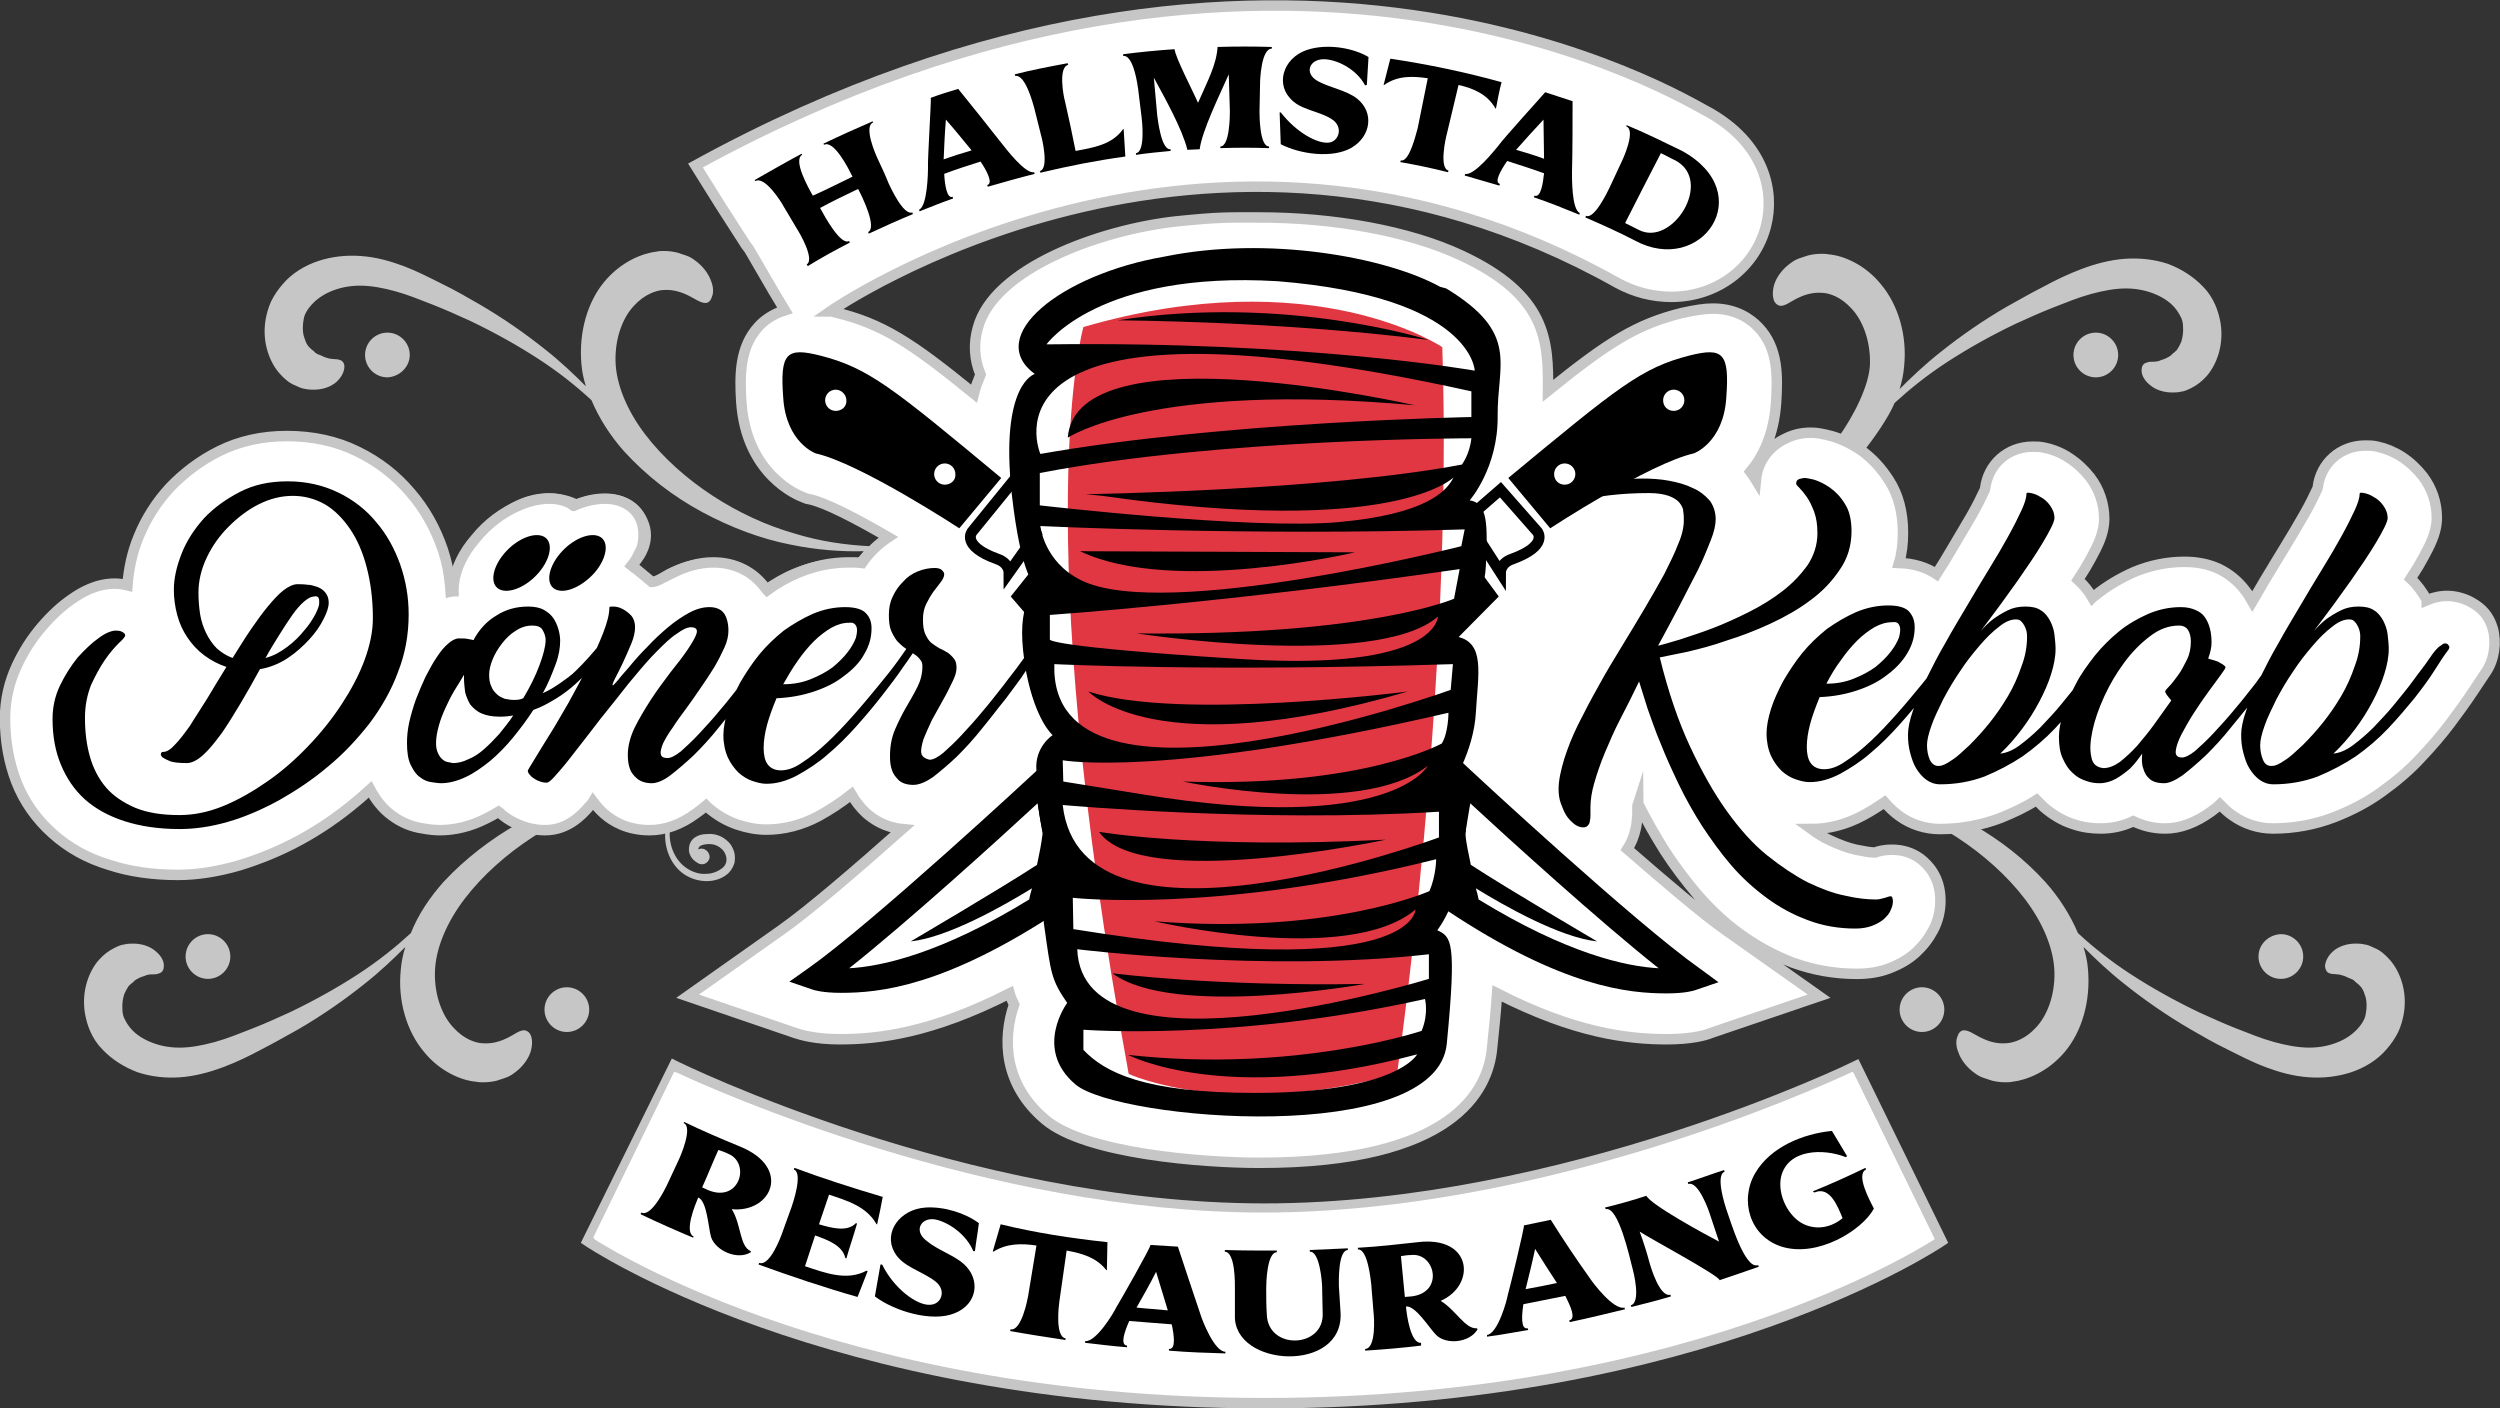
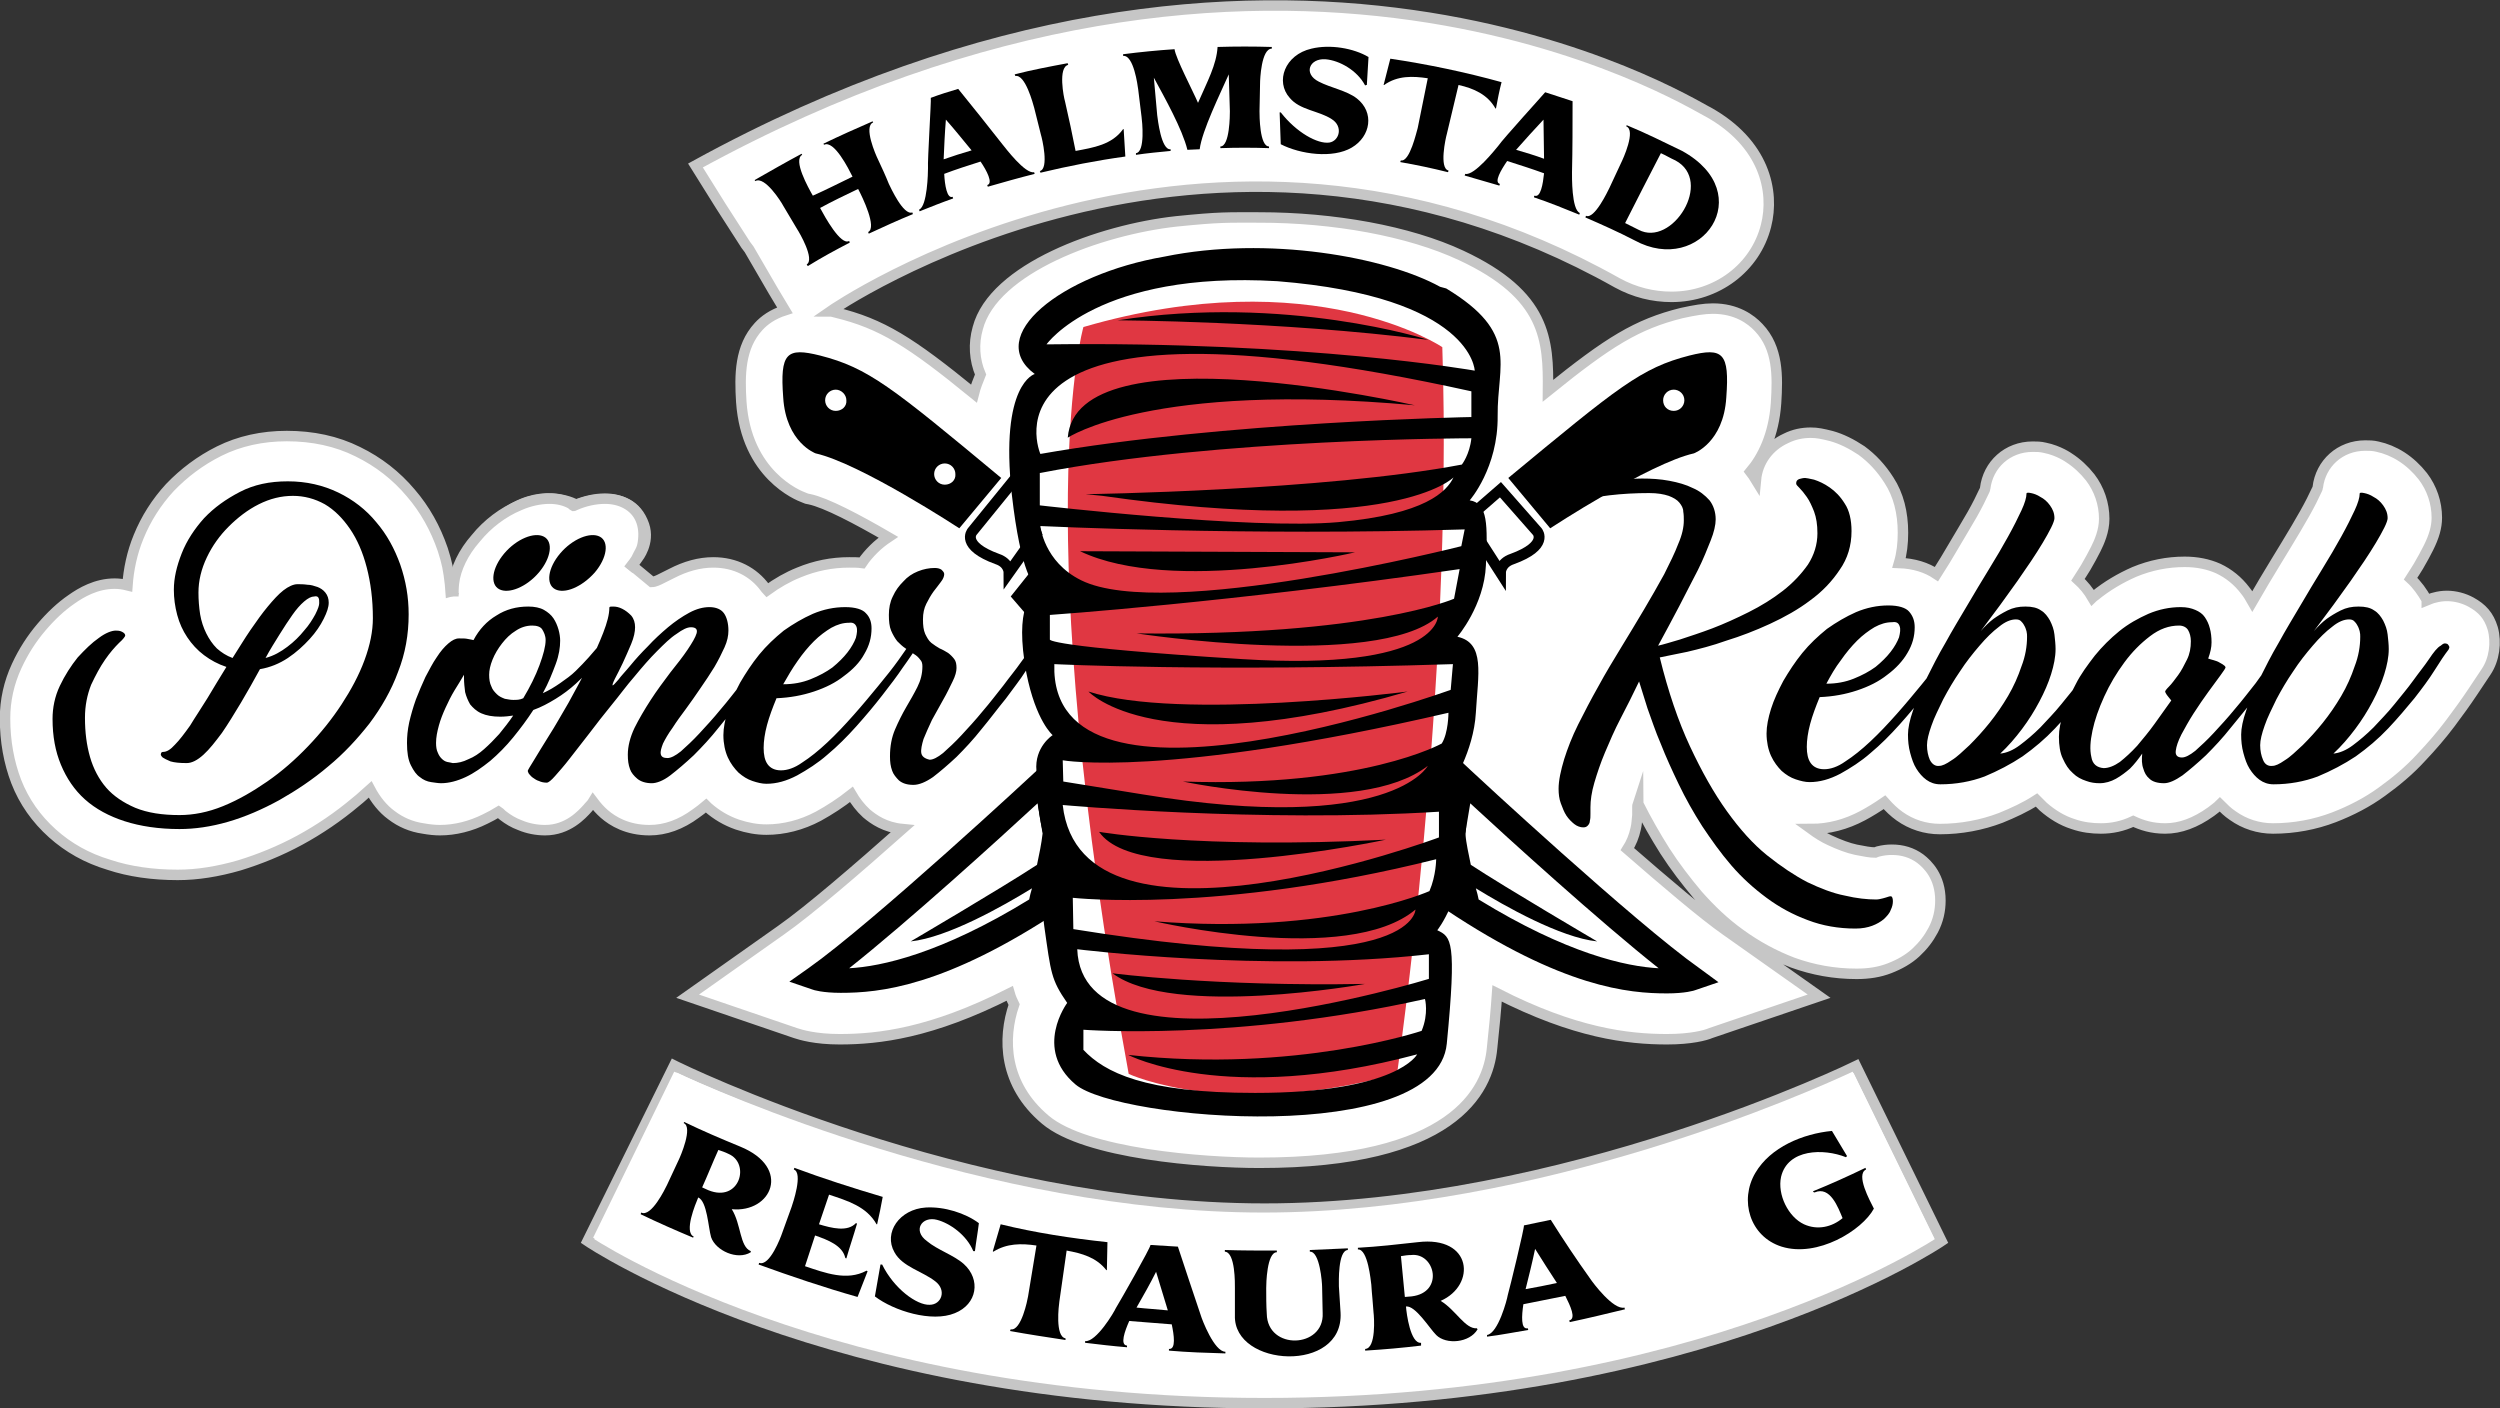
<svg xmlns="http://www.w3.org/2000/svg" version="1.1" id="Lager_1" x="0px" y="0px" viewBox="0 0 447.2 251.9" style="enable-background:new 0 0 447.2 251.9;" xml:space="preserve">
  <rect x="0" y="0" width="447.2" height="251.9" fill="#333333" stroke="none" />
  <style type="text/css">
	.st0{fill:#C6C6C6;}
	.st1{fill:#BBBBBB;}
	.st2{fill:#FFFFFF;}
	.st3{fill:none;stroke:#C6C6C6;stroke-width:1.872;stroke-miterlimit:10;}
	.st4{fill:none;stroke:#000000;stroke-width:1.95;}
	.st5{fill:#E03742;}
</style>
  <g>
    <g>
-       <path class="st0" d="M41.2,171.1c0-2.2-1.8-4-4-4s-4,1.8-4,4s1.8,4,4,4C39.4,175.1,41.2,173.3,41.2,171.1 M101.4,176.6    c-2.2,0-4,1.8-4,4s1.8,4,4,4s4-1.8,4-4C105.4,178.4,103.6,176.6,101.4,176.6 M73.3,63.5c0-2.2-1.8-4-4-4s-4,1.8-4,4    c0,2.2,1.8,4,4,4C71.5,67.4,73.3,65.6,73.3,63.5 M370.9,63.5c0,2.2,1.8,4,4,4s4-1.8,4-4c0-2.2-1.8-4-4-4    C372.7,59.5,370.9,61.3,370.9,63.5 M404,171.1c0,2.2,1.8,4,4,4s4-1.8,4-4s-1.8-4-4-4C405.8,167.2,404,168.9,404,171.1     M343.8,176.6c-2.2,0-4,1.8-4,4s1.8,4,4,4s4-1.8,4-4C347.8,178.4,346,176.6,343.8,176.6 M226.2,215.9    c-53.7,0-105.8-25.5-105.8-25.5l-15.3,31.3c0,0,42.6,29,121.1,29s121.1-29,121.1-29L332,190.4C332,190.4,279.9,215.9,226.2,215.9     M94.5,100.3c-3.6,0-7,0.9-10,2.8c-1.3,0.8-2.5,1.7-3.5,2.8c-0.3-2.6-0.8-5.2-1.7-7.7c-1.3-3.8-3.2-7.2-5.7-10.1    c-2.6-3.1-5.8-5.6-9.5-7.4c-3.8-1.9-8.1-2.8-12.7-2.8c-4.4,0-8.5,0.9-12.1,2.7c-3.4,1.7-6.3,3.9-8.8,6.5c-2.4,2.6-4.3,5.6-5.6,8.8    c-1.2,2.9-1.8,5.9-2,8.7c-0.8-0.2-1.5-0.3-2.3-0.3c-3.3,0-6,1.6-7.7,2.8c-1.9,1.3-3.7,3-5.4,5c-1.7,2-3.2,4.3-4.4,6.9    c-1.4,3-2.1,6.2-2.1,9.4c0,4.1,0.7,7.9,2,11.3c1.4,3.6,3.6,6.7,6.5,9.3c2.8,2.5,6.1,4.4,10.1,5.6c3.6,1.2,7.8,1.8,12.3,1.8    c3.5,0,7.2-0.6,11-1.7c3.6-1.1,7.3-2.6,10.8-4.5s6.9-4.2,10.1-6.9c0.9-0.7,1.7-1.5,2.5-2.2c1,1.9,2.3,3.5,3.8,4.6    c1.7,1.3,3.6,2.1,5.7,2.4c1.1,0.2,2.1,0.3,3,0.3c2.7,0,5.5-0.7,8.1-2c0.8-0.4,1.6-0.8,2.4-1.3c0.3,0.2,0.5,0.5,0.8,0.7    c0.8,0.6,1.7,1.1,2.6,1.5c-4.9,2.8-9.5,6.3-13.4,10.5c-2.4,2.7-4.5,5.8-5.8,9.1l-0.1,0.1c-2.5,2.3-5.7,4.9-9.4,7.3    s-7.8,4.7-12.2,6.8c-2.2,1-4.4,2-6.7,2.9c-2.3,0.9-4.5,1.8-6.7,2.4s-4.3,1-6.3,1s-3.8-0.4-5.4-1.1s-2.8-1.6-3.6-2.7    c-0.4-0.5-0.7-1.1-0.9-1.5c-0.2-0.5-0.3-1-0.3-1.5c-0.1-1,0.1-2,0.3-2.7c0.3-0.7,0.6-1.2,0.8-1.5c0.3-0.3,0.5-0.5,0.8-0.7    c0.1-0.1,0.2-0.2,0.3-0.3c0.1-0.1,0.2-0.1,0.3-0.2c0.5-0.3,1-0.5,1.4-0.6c0.4-0.2,0.8-0.3,1.3-0.3s1,0,1.4-0.2    c0.4-0.1,0.8-0.5,0.8-1.2c0.1-0.7-0.3-1.8-1.4-2.7c-1-0.9-2.6-1.5-4.5-1.4c-0.5,0-1,0.1-1.5,0.2s-1.1,0.4-1.5,0.6    c-1,0.5-1.9,1.2-2.7,2.1c-1.6,1.8-3.2,5.3-2.5,9.6c0.2,1.1,0.5,2.2,1,3.3c0.5,1.1,1.2,2.2,2.1,3.1c1.7,1.8,3.9,3.2,6.3,4.1    c2.4,0.8,5.1,1.1,7.7,0.9s5.2-0.9,7.6-1.8s4.7-2,6.9-3.2c2.2-1.1,4.4-2.4,6.6-3.6c4.3-2.5,8.3-5.3,11.8-8.1    c2.8-2.2,5.2-4.5,7.3-6.6c-0.4,1.3-0.7,2.7-0.8,4c-0.6,5.7,1.1,11.1,4.1,14.7c2.9,3.6,6.8,5.2,9.4,5.4c0.4,0.1,0.9,0.1,1.3,0.1    c0.8,0,1.6-0.1,2.4-0.3c0.3-0.1,0.6-0.2,0.9-0.3l0.6-0.2c0.6-0.2,1.1-0.5,1.5-0.8c1.6-1.1,2.6-2.6,3-3.8c0.4-1.3,0.3-2.3,0.1-2.9    c-0.3-0.7-0.7-0.9-1.1-1c-0.9-0.1-1.8,0.7-3,1.3c-0.6,0.3-1.3,0.6-2.1,0.8c-0.8,0.2-1.6,0.3-2.7,0.2c-1.1-0.1-3.1-0.7-5-2.8    c-1.9-2-3.4-5.6-3.3-9.9c0.1-4.2,2.1-8.9,5.3-13.1s7.5-8,12.1-11c0.9-0.6,1.7-1.1,2.6-1.6c3.5-0.1,5.9-2.2,7-3.4    c0.7-0.3,1.5-0.6,2.2-0.8c0.4,0.5,0.8,1,1.3,1.4c1.5,1.3,4.1,2.9,8.1,2.9c0.9,0,1.9-0.2,2.8-0.4c-0.1,0.3-0.2,0.6-0.2,1    c-0.2,2.8,1,5.9,3.4,7.5s5.8,1.7,7.9-0.2c0.5-0.5,0.9-1.2,1.1-1.9c0.1-0.7,0.1-1.4-0.1-2c-0.2-0.6-0.5-1.2-0.9-1.6s-0.9-0.8-1.3-1    c-1-0.5-1.9-0.6-2.7-0.5c-0.8,0-1.5,0.2-2.1,0.6s-0.9,1-1,1.5s-0.1,1.1,0.1,1.5c0.3,0.8,0.8,1.2,1.3,1.5c0.4,0.3,0.9,0.4,1.4,0.2    c0,0,0.1,0,0.1-0.1c0.1,0,0.2-0.1,0.2-0.1c0.5-0.4,0.7-1,0.4-1.6c-0.3-0.7-1.1-1.1-1.8-0.8c0,0-0.1,0-0.1,0.1    c0-0.3,0.2-0.6,0.4-0.7c0.3-0.2,1.8-0.6,3,0c0.6,0.3,1.2,0.8,1.5,1.6c0.3,0.8,0.2,1.7-0.5,2.3c-0.7,0.6-1.8,1.1-2.9,1.1    c-1.1,0.1-2.3-0.2-3.4-0.9c-2.1-1.3-3.3-3.9-3.2-6.5c0-0.4,0.1-0.8,0.2-1.3c1.5-0.5,3.1-1.2,4.6-2.3c0.6-0.4,1.2-0.9,1.8-1.4    c0.1,0.1,0.2,0.2,0.3,0.3c1.6,1.4,3.3,2.4,5.3,3.1c1.8,0.6,3.5,0.9,5.2,0.9c3.1,0,6.3-0.8,9.3-2.4c2-1.1,4-2.4,5.9-3.9    c0.7,1.2,1.6,2.4,2.7,3.4c1.3,1.1,3.3,2.5,6.4,2.8c-8,7.1-16.7,14.6-21.7,18.1L123.1,178l19.3,6.6c0.9,0.3,3.5,1.1,7.9,1.1    c7,0,16.4-1.1,30.4-8.2c0.2,0.7,0.5,1.4,0.8,2c-2.1,6.1-1.9,14.3,5.6,20.6c7.2,6.1,28.2,7.7,38.3,7.7c34.5,0,40.9-12.8,41.6-20.5    c0.4-3.7,0.7-6.9,0.9-9.8c13.9,7.1,23.4,8.2,30.4,8.2c4.3,0,6.9-0.7,7.8-1.1l19.4-6.6l-16.7-11.8c-4-2.8-10.7-8.5-17.6-14.5    c0.7-1.1,1.2-2.3,1.5-3.7c0.2-0.8,0.2-1.6,0.3-2.4c0-0.5,0-1,0-1.5c0-0.1,0-0.3,0.1-0.6c0,0.1,0.1,0.2,0.1,0.2    c1.4,2.8,3,5.6,4.7,8.3c1.8,2.8,3.8,5.4,5.9,7.9c2.3,2.6,4.8,5,7.6,7c2.9,2.1,6,3.8,9.4,5.1c3.6,1.3,7.4,2,11.4,2    c2.2,0,4.1-0.3,5.9-1s3.4-1.6,4.7-2.8c1.3-1.2,2.3-2.5,3.1-4c0.9-1.7,1.3-3.5,1.3-5.3c0-4.3-2.3-6.5-3.6-7.5    c-1.5-1.1-3.2-1.6-5.1-1.6c-0.8,0-1.6,0.1-2.4,0.3c-0.2,0.1-0.4,0.1-0.6,0.2c-0.8,0-1.9-0.2-3.4-0.5c-1.4-0.3-3-0.9-4.7-1.7    c-1.1-0.5-2.2-1.2-3.3-2c3.1,0,6.2-0.8,9.2-2.4c1.2-0.6,2.4-1.4,3.5-2.2c0.3,0.1,0.6,0.2,0.8,0.3c0.7,0.7,1.4,1.4,2.2,2    c2.1,1.5,4.6,2.3,7.2,2.3c0.1,0,0.1,0,0.2,0c1,0.6,2,1.1,2.9,1.7c4.6,3,8.9,6.8,12.1,11s5.2,8.9,5.3,13.1c0.1,4.3-1.4,7.9-3.3,9.9    c-1.9,2.1-4,2.7-5.1,2.8c-1.1,0.1-1.9,0-2.7-0.2c-0.8-0.2-1.5-0.5-2.1-0.8c-1.2-0.6-2.1-1.3-3-1.3c-0.4,0-0.9,0.3-1.1,1    c-0.3,0.6-0.4,1.7,0.1,2.9c0.4,1.2,1.4,2.7,3,3.8c0.4,0.3,0.9,0.6,1.5,0.8l0.6,0.2c0.3,0.1,0.6,0.2,0.9,0.3    c0.8,0.2,1.6,0.3,2.4,0.3c0.4,0,0.9,0,1.3-0.1c2.6-0.3,6.4-1.8,9.4-5.4s4.6-9,4.1-14.7c-0.1-1.4-0.4-2.7-0.8-4    c2.1,2.1,4.5,4.4,7.3,6.6c3.5,2.8,7.5,5.6,11.8,8.1c2.1,1.2,4.3,2.5,6.6,3.6c2.2,1.1,4.5,2.3,6.9,3.2c2.4,0.9,4.9,1.6,7.6,1.8    c2.6,0.2,5.3-0.1,7.7-0.9c2.4-0.8,4.7-2.2,6.3-4.1c0.8-0.9,1.5-1.9,2.1-3.1c0.5-1.1,0.8-2.2,1-3.3c0.7-4.3-0.9-7.8-2.5-9.6    c-0.8-0.9-1.7-1.7-2.7-2.1c-0.5-0.2-1-0.5-1.5-0.6s-1-0.2-1.5-0.2c-1.9-0.1-3.5,0.5-4.5,1.4s-1.4,2-1.4,2.7    c0.1,0.7,0.4,1.1,0.8,1.2c0.4,0.2,0.9,0.1,1.4,0.2c0.5,0,0.9,0.2,1.3,0.3c0.4,0.2,0.9,0.4,1.4,0.6c0.1,0.1,0.2,0.1,0.3,0.2    c0.1,0.1,0.1,0.1,0.3,0.3c0.3,0.2,0.5,0.4,0.8,0.7c0.3,0.3,0.6,0.8,0.8,1.5c0.3,0.7,0.4,1.6,0.3,2.7c-0.1,0.5-0.1,1-0.3,1.5    c-0.2,0.5-0.5,1-0.9,1.5c-0.8,1-2,2-3.6,2.7s-3.4,1.1-5.4,1.1s-4.1-0.4-6.3-1c-2.2-0.6-4.4-1.5-6.7-2.4c-2.3-0.9-4.5-1.9-6.7-2.9    c-4.4-2.1-8.5-4.4-12.2-6.8s-6.8-4.9-9.4-7.3l-0.1-0.1c-1.4-3.3-3.4-6.4-5.8-9.1c-3.7-4.1-8.1-7.5-12.8-10.2    c1.7-0.3,3.3-0.8,4.8-1.4c2.2-0.9,4.4-1.9,6.4-3.2c0.4,0.4,0.8,0.8,1.2,1.2c1.6,1.4,3.4,2.5,5.3,3.1c1.7,0.6,3.4,0.8,5,0.8    c2,0,3.9-0.4,5.8-1.3c1.5,0.7,3.3,1.3,5.7,1.3c2.7,0,5.4-1,8.2-3c0.5-0.4,1.1-0.8,1.6-1.3c0.7,0.7,1.4,1.4,2.3,2    c2.1,1.5,4.6,2.3,7.2,2.3c3.8,0,7.5-0.7,10.9-2c3.1-1.2,6-2.7,8.6-4.6c2.5-1.8,4.9-3.8,7-6.1c1.9-2,3.7-4.1,5.2-6.1s2.8-3.8,4-5.6    c0.9-1.4,1.7-2.5,2.2-3.3l0.2-0.3c1.5-2.2,1.9-4.9,1.2-7.5c-0.7-2.3-2.2-4.1-4.2-5.3c-1.3-0.7-2.8-1.1-4.3-1.1    c-0.7,0-1.5,0.1-2.2,0.3c-0.5,0.1-0.9,0.3-1.4,0.5c0,0,0,0,0-0.1c-0.8-1.4-1.7-2.7-2.9-3.8c0.5-0.8,1-1.5,1.4-2.2    c0.7-1.2,1.3-2.3,1.8-3.3c1-2,1.5-3.7,1.5-5.4c0-2.7-0.9-5.3-2.5-7.4c-1.1-1.4-2.4-2.6-3.8-3.5s-2.9-1.5-4.3-1.8    c-0.8-0.2-1.5-0.2-2.2-0.2c-4.5,0-8,3.2-8.5,7.5c0,0.1-0.1,0.3-0.2,0.5c-0.5,1.1-1.2,2.5-2.1,4.1c-1,1.8-2.1,3.6-3.3,5.6    c-1.3,2.1-2.6,4.3-4,6.6c-0.7,1.2-1.4,2.4-2.1,3.6c-0.4-0.7-0.8-1.4-1.3-2c-1.3-1.7-2.9-3-4.8-3.9c-1.8-0.8-3.8-1.2-6-1.2    c-3.1,0-6.1,0.6-9,1.8c-2.5,1.1-4.9,2.5-7.1,4.3c-0.1,0.1-0.3,0.2-0.4,0.3c-0.7-1.2-1.6-2.3-2.6-3.2c0.5-0.8,1-1.5,1.4-2.2    c0.7-1.2,1.3-2.3,1.8-3.3c0.6-1.2,1.5-3.2,1.5-5.4c0-2.7-0.9-5.3-2.5-7.4c-1.1-1.4-2.4-2.6-3.8-3.5s-2.9-1.5-4.3-1.8    c-0.8-0.2-1.5-0.2-2.2-0.2c-4.5,0-8,3.2-8.5,7.5c0,0.1-0.1,0.3-0.2,0.5c-0.5,1.1-1.2,2.5-2.1,4.1c-1,1.7-2.1,3.6-3.3,5.6    c-1,1.7-2,3.4-3.1,5.1c-1.8-1.2-4-1.9-6.7-2c0.5-1.7,0.7-3.5,0.7-5.4c0-3.6-0.8-6.8-2.5-9.4c-1.2-1.9-2.7-3.4-4.3-4.7    c2-2.5,4.5-6.1,5.6-8.7L339,72c2.5-2.3,5.7-4.9,9.4-7.3c3.7-2.4,7.8-4.7,12.2-6.8c2.2-1,4.4-2,6.7-2.9c2.3-0.9,4.5-1.8,6.7-2.4    s4.3-1,6.3-1s3.8,0.4,5.4,1.1s2.8,1.6,3.6,2.7c0.4,0.5,0.7,1.1,0.9,1.5c0.2,0.5,0.3,1,0.3,1.5c0.1,1-0.1,2-0.3,2.7    c-0.3,0.7-0.6,1.2-0.8,1.5c-0.3,0.3-0.5,0.5-0.8,0.7c-0.1,0.1-0.2,0.2-0.3,0.3c-0.1,0.1-0.2,0.1-0.3,0.2c-0.5,0.3-1,0.5-1.4,0.6    c-0.4,0.2-0.8,0.3-1.3,0.3s-1,0-1.4,0.2c-0.4,0.1-0.8,0.5-0.8,1.2c-0.1,0.7,0.3,1.8,1.4,2.7c1,0.9,2.6,1.5,4.5,1.4    c0.5,0,1-0.1,1.5-0.2s1.1-0.4,1.5-0.6c1-0.5,1.9-1.2,2.7-2.1c1.6-1.8,3.2-5.3,2.5-9.6c-0.2-1.1-0.5-2.2-1-3.3    c-0.5-1.1-1.2-2.2-2.1-3.1c-1.7-1.8-3.9-3.2-6.3-4.1c-2.4-0.8-5.1-1.1-7.8-0.9c-2.6,0.2-5.2,0.9-7.6,1.8s-4.7,2-6.9,3.2    c-2.2,1.1-4.4,2.4-6.6,3.6c-4.3,2.5-8.3,5.3-11.8,8.1c-2.8,2.2-5.2,4.5-7.3,6.6c0.4-1.3,0.7-2.7,0.8-4c0.6-5.7-1.1-11.1-4.1-14.7    c-2.9-3.6-6.8-5.2-9.4-5.4c-0.4-0.1-0.9-0.1-1.3-0.1c-0.8,0-1.6,0.1-2.4,0.3c-0.3,0.1-0.6,0.2-0.9,0.3l-0.6,0.2    c-0.6,0.2-1.1,0.5-1.5,0.8c-1.6,1.1-2.6,2.6-3,3.8c-0.4,1.3-0.3,2.3-0.1,2.9c0.3,0.7,0.7,0.9,1.1,1c0.9,0.1,1.8-0.7,3-1.3    c0.6-0.3,1.3-0.6,2.1-0.8c0.8-0.2,1.6-0.3,2.7-0.2c1.1,0.1,3.1,0.7,5,2.8c1.9,2,3.4,5.6,3.3,9.9c-0.1,3.8-2.9,9.3-5.7,13.2    c-0.6-0.2-1.2-0.5-1.8-0.7c-1.6-0.4-2.5-0.6-3.7-0.6c-1.5,0-3,0.3-4.4,1c-3.1,1.4-5.1,4.2-5.4,7.4c-0.3-0.5-0.7-1-1-1.4l0,0    c2.2-2.6,4.2-6.6,4.6-12.3c0.3-4.8,0.4-9.8-3.1-13.5c-1.4-1.5-4-3.4-8.2-3.4c-1.6,0-3.3,0.3-5.6,0.8c-8,2-13,5.1-23.9,13.9    c0.1-9.1-0.3-17.1-15.5-24.2c-9.4-4.4-22.9-6.8-36.1-6.8c-5.8,0-7-0.1-14.9,0.7c-13.6,1.5-32.7,8.4-35.5,19.1    c-0.8,2.8-0.6,5.7,0.5,8.3c-0.4,1-0.9,2.2-1.2,3.4c-11.4-9.3-16.5-12.5-24.7-14.5c-0.4-0.1-0.7-0.2-1-0.2c0,0,67-46.6,140.8-5.1    c3.1,1.7,6.4,2.5,9.7,2.5l0,0c8.1,0,15-5.2,16.9-12.7c1.6-6.2-0.3-14.8-10.4-20.4l-0.2-0.1c-3.4-1.7-76.8-47.4-180.9,9.7l4.5,7.2    l4.5,7l0.6,0.8l4.3,7.4l0,0l2.1,3.5c-2.2,0.7-3.7,1.8-4.7,2.9c-3.4,3.7-3.4,8.7-3.1,13.5c0.9,13,10.1,16.7,11.2,17.1l0.5,0.2    l0.5,0.1c1.8,0.4,4.6,1.7,7.8,3.3l1.2,0.6c1.7,0.9,3.4,1.8,5.1,2.8c-0.2,0.1-0.3,0.3-0.5,0.4l-0.5,0.4c-0.6,0.4-1.2,0.8-1.7,1.3    l0,0h-0.1c-4-0.2-8.7-0.8-13.5-2.3c-4.9-1.4-9.9-3.7-14.5-6.7s-8.9-6.8-12.1-11c-3.2-4.2-5.2-8.9-5.3-13.1    c-0.1-4.3,1.4-7.9,3.3-9.9c1.9-2.1,4-2.7,5-2.8c1.1-0.1,1.9,0,2.7,0.2s1.5,0.5,2.1,0.8c1.2,0.6,2.1,1.3,3,1.3c0.4,0,0.9-0.3,1.1-1    c0.3-0.6,0.4-1.7-0.1-2.9c-0.4-1.2-1.4-2.7-3-3.8c-0.4-0.3-0.9-0.6-1.5-0.8l-0.6-0.2c-0.3-0.1-0.6-0.2-0.9-0.3    c-0.8-0.2-1.6-0.3-2.4-0.3c-0.4,0-0.9,0-1.3,0.1c-2.6,0.3-6.4,1.8-9.4,5.4s-4.6,9-4.1,14.7c0.1,1.4,0.4,2.7,0.8,4    c-2.1-2.1-4.5-4.4-7.3-6.6c-3.5-2.8-7.5-5.6-11.8-8.1c-2.1-1.2-4.3-2.5-6.6-3.6c-2.2-1.1-4.5-2.3-6.9-3.2    c-2.4-0.9-4.9-1.6-7.6-1.8c-2.7-0.2-5.3,0.1-7.7,0.9s-4.7,2.2-6.3,4.1c-0.8,0.9-1.5,1.9-2.1,3.1c-0.5,1.1-0.8,2.2-1,3.3    c-0.7,4.3,0.9,7.8,2.5,9.6c0.8,0.9,1.7,1.7,2.7,2.1c0.5,0.2,1,0.5,1.5,0.6s1,0.2,1.5,0.2c1.9,0.1,3.5-0.5,4.5-1.4s1.4-2,1.4-2.7    s-0.4-1.1-0.8-1.2c-0.4-0.2-0.9-0.1-1.4-0.2c-0.5,0-0.9-0.2-1.3-0.3c-0.4-0.2-0.9-0.4-1.4-0.6c-0.1-0.1-0.2-0.1-0.3-0.2    s-0.1-0.1-0.3-0.3c-0.3-0.2-0.5-0.4-0.8-0.7c-0.3-0.3-0.6-0.8-0.8-1.5c-0.3-0.7-0.4-1.6-0.3-2.7c0.1-0.5,0.1-1,0.3-1.5    s0.5-1,0.9-1.5c0.8-1,2-2,3.6-2.7s3.4-1.1,5.4-1.1s4.1,0.4,6.3,1s4.4,1.5,6.7,2.4s4.5,1.9,6.7,2.9c4.4,2.1,8.5,4.4,12.2,6.8    c3.7,2.4,6.8,4.9,9.4,7.3l0.1,0.1c1.4,3.3,3.4,6.4,5.8,9.1c4,4.4,8.8,8.1,14,10.9s10.6,4.8,15.7,5.8c4.8,1,9.3,1.3,13.2,1.2    c-0.4,0.5-0.8,0.9-1.2,1.4c-0.7-0.1-1.5-0.1-2.3-0.1c-3.1,0-6.1,0.6-9,1.8c-2,0.8-3.9,1.9-5.7,3.2c-0.1-0.1-0.2-0.3-0.3-0.4    c-2.1-2.9-5.4-4.6-9.3-4.6c-2.5,0-5,0.7-7.5,2c-0.6,0.3-2.6,1.7-3.2,2.1c-0.9-0.8-1.3-1.7-2.3-2.1    C105.6,116,94.5,100.3,94.5,100.3" />
      <path class="st1" d="M135.2,137.2c0.3,1.4,0.6,2.5,0.7,3.3c0.1,0,0.2,0,0.3,0c0.4,0,0.7,0.1,1,0.4L135.2,137.2z" />
-       <path class="st1" d="M167.5,102.3c0.3-1.4,0.6-2.5,0.7-3.3c0.1,0,0.2,0,0.3,0c0.4,0,0.7-0.1,1-0.4L167.5,102.3z" />
      <path class="st1" d="M322.2,155.7c-1,0.6-2.2,0.9-3.4,0.9c-1.1,0-2.2-0.5-2.9-1.1c-0.6-0.6-0.7-1.5-0.5-2.3    c0.3-0.8,0.8-1.3,1.5-1.6c1.3-0.6,2.7-0.3,3,0c0.2,0.1,0.3,0.4,0.4,0.7c0,0,0,0-0.1-0.1c-0.7-0.3-1.5,0.1-1.8,0.8    c-0.2,0.6,0,1.2,0.4,1.6c0,0.1,0.1,0.1,0.2,0.2c0,0,0.1,0,0.1,0.1c0.5,0.2,1,0.1,1.4-0.2c0.5-0.2,1-0.7,1.3-1.5    c0.1-0.4,0.2-1,0.1-1.5s-0.4-1.1-1-1.5s-1.3-0.5-2.1-0.6c-0.8,0-1.7,0.1-2.7,0.5c-0.5,0.2-0.9,0.6-1.3,1s-0.7,1-0.9,1.6    c-0.2,0.6-0.2,1.3-0.1,2s0.5,1.4,1.1,1.9c2.2,1.8,5.5,1.8,7.9,0.2 M310,137.2c-0.3,1.4-0.6,2.5-0.7,3.3c-0.1,0-0.2,0-0.3,0    c-0.4,0-0.7,0.1-1,0.4L310,137.2z" />
      <path class="st2" d="M120.6,190.6L105.1,222c0,0,42.6,29,121.1,29s121.1-29,121.1-29L332,190.7c0,0-52.1,25.5-105.8,25.5    S121,190.8,121,190.8L120.6,190.6z M446.1,113.3c-0.7-2.3-2.2-4.1-4.2-5.3c-1.3-0.7-2.8-1.1-4.3-1.1c-0.7,0-1.5,0.1-2.2,0.3    c-0.5,0.1-0.9,0.3-1.4,0.5c0,0,0,0,0-0.1c-0.8-1.4-1.7-2.7-2.9-3.8c0.5-0.8,1-1.5,1.4-2.2c0.7-1.2,1.3-2.3,1.8-3.3    c1-2,1.5-3.7,1.5-5.4c0-2.7-0.9-5.3-2.5-7.4c-1.1-1.4-2.4-2.6-3.8-3.5s-2.9-1.5-4.3-1.8c-0.8-0.2-1.5-0.2-2.2-0.2    c-4.5,0-8,3.2-8.5,7.5c0,0.1-0.1,0.3-0.2,0.5c-0.5,1.1-1.2,2.5-2.1,4.1c-1,1.8-2.1,3.6-3.3,5.6c-1.3,2.1-2.6,4.3-4,6.6    c-0.7,1.2-1.4,2.4-2.1,3.6c-0.4-0.7-0.8-1.4-1.3-2c-1.3-1.7-2.9-3-4.8-3.9c-1.8-0.8-3.8-1.2-6-1.2c-3.1,0-6.1,0.6-9,1.8    c-2.5,1.1-4.9,2.5-7.1,4.3c-0.1,0.1-0.3,0.2-0.4,0.3c-0.7-1.2-1.6-2.3-2.6-3.2c0.5-0.8,1-1.5,1.4-2.2c0.7-1.2,1.3-2.3,1.8-3.3    c0.6-1.2,1.5-3.2,1.5-5.4c0-2.7-0.9-5.3-2.5-7.4c-1.1-1.4-2.4-2.6-3.8-3.5c0,0-1.8-1.3-4.3-1.8c-0.8-0.2-1.5-0.2-2.2-0.2    c-4.5,0-8,3.2-8.5,7.5c0,0.1-0.1,0.3-0.2,0.5c-0.5,1.1-1.2,2.5-2.1,4.1c-1,1.7-2.1,3.6-3.3,5.6c-1,1.7-2,3.4-3.1,5.1    c-1.8-1.2-4-1.9-6.7-2c0.5-1.7,0.7-3.5,0.7-5.4c0-3.6-0.8-6.8-2.5-9.4c-1.4-2.2-3-3.9-4.9-5.3c-1.8-1.2-3.6-2.1-5.4-2.6    c-1.6-0.4-2.5-0.6-3.7-0.6c-1.5,0-3,0.3-4.4,1c-3.1,1.4-5.1,4.2-5.4,7.4c-0.3-0.5-0.7-1-1-1.4l0,0c2.2-2.6,4.2-6.6,4.6-12.3    c0.3-4.8,0.4-9.8-3.1-13.5c-1.4-1.5-4-3.4-8.2-3.4c-1.6,0-3.3,0.3-5.6,0.8c-8,2-13,5.1-23.9,13.9c0.1-9.1-0.3-17.1-15.5-24.2    c-9.4-4.4-22.9-6.8-36.1-6.8c-5.8,0-7-0.1-14.9,0.7c-13.6,1.5-32.7,8.4-35.5,19.1c-0.8,2.8-0.6,5.7,0.5,8.3    c-0.4,1-0.9,2.2-1.2,3.4c-11.4-9.3-16.5-12.5-24.7-14.5c-0.4-0.1-0.7-0.2-1-0.2c0,0,67-46.6,140.8-5.1c3.1,1.7,6.4,2.5,9.7,2.5    l0,0c8.1,0,15-5.2,16.9-12.7c1.6-6.2-0.3-14.8-10.4-20.4l-0.2-0.1c-3.4-1.7-76.8-47.4-180.9,9.7l4.5,7.2l4.5,7l0.6,0.8l4.3,7.4    l0,0l2.1,3.5c-2.2,0.7-3.7,1.8-4.7,2.9c-3.4,3.7-3.4,8.7-3.1,13.5c0.9,13,10.1,16.7,11.2,17.1l0.5,0.2l0.5,0.1    c2.9,0.6,8.6,3.6,14.1,6.8c-0.9,0.6-1.8,1.3-2.6,2.1c-0.8,0.8-1.5,1.6-2.1,2.5c-0.7-0.1-1.5-0.1-2.3-0.1c-3.1,0-6.1,0.6-9,1.8    c-2,0.8-3.9,1.9-5.7,3.2c-0.1-0.1-0.2-0.3-0.3-0.4c-2.1-2.9-5.4-4.6-9.3-4.6c-2.5,0-5,0.7-7.5,2c-0.6,0.3-3.5,1.6-3.5,1.6    s-2.1-2.5-3.2-3.3l2-2.5c0,0,1.5-6.1-2.6-8.1c-5.9-2.9-9.4,0.4-9.4,0.4s-4.5-4-9.6-0.9c-6.9,4.1-8.9,5.1-10.7,9.4    c-1.9,4.6-1.7,7.1-1.7,7.1c-0.3-2.6-0.9-5.5-1.8-8c-1.3-3.8-3.2-7.2-5.7-10.1c-2.6-3.1-5.8-5.6-9.5-7.4c-3.8-1.9-8.1-2.8-12.7-2.8    c-4.4,0-8.5,0.9-12.1,2.7c-3.4,1.7-6.3,3.9-8.8,6.5c-2.4,2.6-4.3,5.6-5.6,8.8c-1.2,2.9-1.8,5.9-2,8.7c-0.8-0.2-1.5-0.3-2.3-0.3    c-3.3,0-6,1.6-7.7,2.8c-1.9,1.3-3.7,3-5.4,5c-1.7,2-3.2,4.3-4.4,6.9c-1.4,3-2.1,6.2-2.1,9.4c0,4.1,0.7,7.9,2,11.3    c1.4,3.6,3.6,6.7,6.5,9.3c2.8,2.5,6.1,4.4,10.1,5.6c3.6,1.2,7.8,1.8,12.3,1.8c3.5,0,7.2-0.6,11-1.7c3.6-1.1,7.3-2.6,10.8-4.5    s6.9-4.2,10.1-6.9c0.9-0.7,1.7-1.5,2.5-2.2c1,1.9,2.3,3.5,3.8,4.6c1.7,1.3,3.6,2.1,5.7,2.4c1.1,0.2,2.1,0.3,3,0.3    c2.7,0,5.5-0.7,8.1-2c0.8-0.4,1.6-0.8,2.4-1.3c0.3,0.2,0.5,0.5,0.8,0.7c0.9,0.7,1.9,1.3,3,1.7c1.4,0.6,3,0.9,4.5,0.9    c4.1,0,6.6-2.8,7.6-3.9c0.3-0.4,0.7-0.7,1-1.2c0.6,0.8,1.2,1.5,2,2.2c1.5,1.3,4.1,2.9,8.1,2.9c2.8,0,5.6-1,8.3-3    c0.6-0.4,1.2-0.9,1.8-1.4c0.1,0.1,0.2,0.2,0.3,0.3c1.6,1.4,3.3,2.4,5.3,3.1c1.8,0.6,3.5,0.9,5.2,0.9c3.1,0,6.3-0.8,9.3-2.4    c2-1.1,4-2.4,5.9-3.9c0.7,1.2,1.6,2.4,2.7,3.4c1.3,1.1,3.3,2.5,6.4,2.8c-8,7.1-16.7,14.6-21.7,18.1l-16.7,11.8l19.3,6.6    c0.9,0.3,3.5,1.1,7.9,1.1c7,0,16.4-1.1,30.4-8.2c0.2,0.7,0.5,1.4,0.8,2c-2.1,6.1-1.9,14.3,5.6,20.6c7.2,6.1,28.2,7.7,38.3,7.7    c34.5,0,40.9-12.8,41.6-20.5c0.4-3.7,0.7-6.9,0.9-9.8c13.9,7.1,23.4,8.2,30.4,8.2c4.3,0,6.9-0.7,7.8-1.1l19.4-6.6L309,166.7    c-4-2.8-10.7-8.5-17.6-14.5c0.7-1.1,1.2-2.3,1.5-3.7c0.2-0.8,0.2-1.6,0.3-2.4c0-0.5,0-1,0-1.5c0-0.1,0-0.3,0.1-0.6    c0,0.1,0.1,0.2,0.1,0.2c1.4,2.8,3,5.6,4.7,8.3c1.8,2.8,3.8,5.4,5.9,7.9c2.3,2.6,4.8,5,7.6,7c2.9,2.1,6,3.8,9.4,5.1    c3.6,1.3,7.4,2,11.4,2c2.2,0,4.1-0.3,5.9-1s3.4-1.6,4.7-2.8c1.3-1.2,2.3-2.5,3.1-4c0.9-1.7,1.3-3.5,1.3-5.3c0-4.3-2.3-6.5-3.6-7.5    c-1.5-1.1-3.2-1.6-5.1-1.6c-0.8,0-1.6,0.1-2.4,0.3c-0.2,0.1-0.4,0.1-0.6,0.2c-0.8,0-1.9-0.2-3.4-0.5c-1.4-0.3-3-0.9-4.7-1.7    c-1.1-0.5-2.2-1.2-3.3-2c3.1,0,6.2-0.8,9.2-2.4c1.3-0.7,2.6-1.5,3.9-2.4c0.8,0.9,1.7,1.8,2.7,2.5c2.1,1.5,4.6,2.3,7.2,2.3    c3.8,0,7.5-0.7,10.9-2c2.2-0.9,4.4-1.9,6.4-3.2c0.4,0.4,0.8,0.8,1.2,1.2c1.6,1.4,3.4,2.5,5.3,3.1c1.7,0.6,3.4,0.8,5,0.8    c2,0,3.9-0.4,5.8-1.3c1.5,0.7,3.3,1.3,5.7,1.3c2.7,0,5.4-1,8.2-3c0.5-0.4,1.1-0.8,1.6-1.3c0.7,0.7,1.4,1.4,2.3,2    c2.1,1.5,4.6,2.3,7.2,2.3c3.8,0,7.5-0.7,10.9-2c3.1-1.2,6-2.7,8.6-4.6c2.5-1.8,4.9-3.8,7-6.1c1.9-2,3.7-4.1,5.2-6.1s2.8-3.8,4-5.6    c0.9-1.4,1.7-2.5,2.2-3.3l0.2-0.3c1.5-2.2,1.9-4.9,1.2-7.5" />
      <path class="st3" d="M120.6,190.6L105.1,222c0,0,42.6,29,121.1,29s121.1-29,121.1-29L332,190.7c0,0-52.1,25.5-105.8,25.5    S121,190.8,121,190.8L120.6,190.6z M80.6,105.8l-0.1-1.3c-0.3-2.6-0.5-3.7-1.3-6.2c-1.3-3.8-3.2-7.2-5.7-10.1    c-2.6-3.1-5.8-5.6-9.5-7.4c-3.8-1.9-8.1-2.8-12.7-2.8c-4.4,0-8.5,0.9-12.1,2.7c-3.4,1.7-6.3,3.9-8.8,6.5c-2.4,2.6-4.3,5.6-5.6,8.8    c-1.2,2.9-1.8,5.9-2,8.7c-0.8-0.2-1.5-0.3-2.3-0.3c-3.3,0-6,1.6-7.7,2.8c-1.9,1.3-3.7,3-5.4,5c-1.7,2-3.2,4.3-4.4,6.9    c-1.4,3-2.1,6.2-2.1,9.4c0,4.1,0.7,7.9,2,11.3c1.4,3.6,3.6,6.7,6.5,9.3c2.8,2.5,6.1,4.4,10.1,5.6c3.6,1.2,7.8,1.8,12.3,1.8    c3.5,0,7.2-0.6,11-1.7c3.6-1.1,7.3-2.6,10.8-4.5s6.9-4.2,10.1-6.9c0.9-0.7,1.7-1.5,2.5-2.2c1,1.9,2.3,3.5,3.8,4.6    c1.7,1.3,3.6,2.1,5.7,2.4c1.1,0.2,2.1,0.3,3,0.3c2.7,0,5.5-0.7,8.1-2c0.8-0.4,1.6-0.8,2.4-1.3c0.3,0.2,0.5,0.5,0.8,0.7    c0.9,0.7,1.9,1.3,3,1.7c1.4,0.6,3,0.9,4.5,0.9c4.1,0,6.6-2.8,7.6-3.9c0.3-0.4,0.7-0.7,1-1.2c0.6,0.8,1.2,1.5,2,2.2    c1.5,1.3,4.1,2.9,8.1,2.9c2.8,0,5.6-1,8.3-3c0.6-0.4,1.2-0.9,1.8-1.4c0.1,0.1,0.2,0.2,0.3,0.3c1.6,1.4,3.3,2.4,5.3,3.1    c1.8,0.6,3.5,0.9,5.2,0.9c3.1,0,6.3-0.8,9.3-2.4c2-1.1,4-2.4,5.9-3.9c0.7,1.2,1.6,2.4,2.7,3.4c1.3,1.1,3.3,2.5,6.4,2.8    c-8,7.1-16.7,14.6-21.7,18.1L123,178.2l19.3,6.6c0.9,0.3,3.5,1.1,7.9,1.1c7,0,16.4-1.1,30.4-8.2c0.2,0.7,0.5,1.4,0.8,2    c-2.1,6.1-1.9,14.3,5.6,20.6c7.2,6.1,28.2,7.7,38.3,7.7c34.5,0,40.9-12.8,41.6-20.5c0.4-3.7,0.7-6.9,0.9-9.8    c13.9,7.1,23.4,8.2,30.4,8.2c4.3,0,6.9-0.7,7.8-1.1l19.4-6.6l-16.7-11.8c-4-2.8-10.7-8.5-17.6-14.5c0.7-1.1,1.2-2.3,1.5-3.7    c0.2-0.8,0.2-1.6,0.3-2.4c0-0.5,0-1,0-1.5c0-0.1,0-0.3,0.1-0.6c0,0.1,0.1,0.2,0.1,0.2c1.4,2.8,3,5.6,4.7,8.3    c1.8,2.8,3.8,5.4,5.9,7.9c2.3,2.6,4.8,5,7.6,7c2.9,2.1,6,3.8,9.4,5.1c3.6,1.3,7.4,2,11.4,2c2.2,0,4.1-0.3,5.9-1s3.4-1.6,4.7-2.8    c1.3-1.2,2.3-2.5,3.1-4c0.9-1.7,1.3-3.5,1.3-5.3c0-4.3-2.3-6.5-3.6-7.5c-1.5-1.1-3.2-1.6-5.1-1.6c-0.8,0-1.6,0.1-2.4,0.3    c-0.2,0.1-0.4,0.1-0.6,0.2c-0.8,0-1.9-0.2-3.4-0.5c-1.4-0.3-3-0.9-4.7-1.7c-1.1-0.5-2.2-1.2-3.3-2c3.1,0,6.2-0.8,9.2-2.4    c1.3-0.7,2.6-1.5,3.9-2.4c0.8,0.9,1.7,1.8,2.7,2.5c2.1,1.5,4.6,2.3,7.2,2.3c3.8,0,7.5-0.7,10.9-2c2.2-0.9,4.4-1.9,6.4-3.2    c0.4,0.4,0.8,0.8,1.2,1.2c1.6,1.4,3.4,2.5,5.3,3.1c1.7,0.6,3.4,0.8,5,0.8c2,0,3.9-0.4,5.8-1.3c1.5,0.7,3.3,1.3,5.7,1.3    c2.7,0,5.4-1,8.2-3c0.5-0.4,1.1-0.8,1.6-1.3c0.7,0.7,1.4,1.4,2.3,2c2.1,1.5,4.6,2.3,7.2,2.3c3.8,0,7.5-0.7,10.9-2    c3.1-1.2,6-2.7,8.6-4.6c2.5-1.8,4.9-3.8,7-6.1c1.9-2,3.7-4.1,5.2-6.1s2.8-3.8,4-5.6c0.9-1.4,1.7-2.5,2.2-3.3l0.2-0.3    c1.5-2.2,1.9-5.3,1.2-7.8c-0.7-2.3-1.9-3.6-3.9-4.7c-1.3-0.7-2.8-1.1-4.3-1.1c-0.7,0-1.5,0.1-2.2,0.3c-0.5,0.1-0.9,0.3-1.4,0.5    c0,0,0,0,0-0.1c-0.8-1.4-1.7-2.7-2.9-3.8c0.5-0.8,1-1.5,1.4-2.2c0.7-1.2,1.3-2.3,1.8-3.3c1-2,1.5-3.7,1.5-5.4    c0-2.7-0.9-5.3-2.5-7.4c-1.1-1.4-2.4-2.6-3.8-3.5s-2.9-1.5-4.3-1.8c-0.8-0.2-1.5-0.2-2.2-0.2c-4.5,0-8,3.2-8.5,7.5    c0,0.1-0.1,0.3-0.2,0.5c-0.5,1.1-1.2,2.5-2.1,4.1c-1,1.8-2.1,3.6-3.3,5.6c-1.3,2.1-2.6,4.3-4,6.6c-0.7,1.2-1.4,2.4-2.1,3.6    c-0.4-0.7-0.8-1.4-1.3-2c-1.3-1.7-2.9-3-4.8-3.9c-1.8-0.8-3.8-1.2-6-1.2c-3.1,0-6.1,0.6-9,1.8c-2.5,1.1-4.9,2.5-7.1,4.3    c-0.1,0.1-0.3,0.2-0.4,0.3c-0.7-1.2-1.6-2.3-2.6-3.2c0.5-0.8,1-1.5,1.4-2.2c0.7-1.2,1.3-2.3,1.8-3.3c0.6-1.2,1.5-3.2,1.5-5.4    c0-2.7-0.9-5.3-2.5-7.4c-1.1-1.4-2.4-2.6-3.8-3.5c0,0-1.8-1.3-4.3-1.8c-0.8-0.2-1.5-0.2-2.2-0.2c-4.5,0-8,3.2-8.5,7.5    c0,0.1-0.1,0.3-0.2,0.5c-0.5,1.1-1.2,2.5-2.1,4.1c-1,1.7-2.1,3.6-3.3,5.6c-1,1.7-2,3.4-3.1,5.1c-1.8-1.2-4-1.9-6.7-2    c0.5-1.7,0.7-3.5,0.7-5.4c0-3.6-0.8-6.8-2.5-9.4c-1.4-2.2-3-3.9-4.9-5.3c-1.8-1.2-3.6-2.1-5.4-2.6c-1.6-0.4-2.5-0.6-3.7-0.6    c-1.5,0-3,0.3-4.4,1c-3.1,1.4-5.1,4.2-5.4,7.4c-0.3-0.5-0.7-1-1-1.4l0,0c2.2-2.6,4.2-6.6,4.6-12.3c0.3-4.8,0.4-9.8-3.1-13.5    c-1.4-1.5-4-3.4-8.2-3.4c-1.6,0-3.3,0.3-5.6,0.8c-8,2-13,5.1-23.9,13.9c0.1-9.1-0.3-17.1-15.5-24.2c-9.4-4.4-22.9-6.8-36.1-6.8    c-5.8,0-7-0.1-14.9,0.7c-13.6,1.5-32.7,8.4-35.5,19.1c-0.8,2.8-0.6,5.7,0.5,8.3c-0.4,1-0.9,2.2-1.2,3.4    c-11.4-9.3-16.5-12.5-24.7-14.5c-0.4-0.1-0.7-0.2-1-0.2c0,0,67-46.6,140.8-5.1c3.1,1.7,6.4,2.5,9.7,2.5l0,0    c8.1,0,15-5.2,16.9-12.7c1.6-6.2-0.3-14.8-10.4-20.4l-0.2-0.1c-3.4-1.7-76.8-47.4-180.9,9.7l4.5,7.2l4.5,7l0.6,0.8l4.3,7.4l0,0    l2.1,3.5c-2.2,0.7-3.7,1.8-4.7,2.9c-3.4,3.7-3.4,8.7-3.1,13.5c0.9,13,10.1,16.7,11.2,17.1l0.5,0.2l0.5,0.1    c2.9,0.6,8.6,3.6,14.1,6.8c-0.9,0.6-1.8,1.3-2.6,2.1c-0.8,0.8-1.5,1.6-2.1,2.5c-0.7-0.1-1.5-0.1-2.3-0.1c-3.1,0-6.1,0.6-9,1.8    c-2,0.8-3.9,1.9-5.7,3.2c-0.1-0.1-0.2-0.3-0.3-0.4c-2.1-2.9-5.4-4.6-9.3-4.6c-2.5,0-5,0.7-7.5,2c-0.6,0.3-2.2,1.1-2.2,1.1    s-0.8,0.4-1.3,0.4l-3.5-2.9l1-1.4c0,0,2.2-2.7,1.1-5.9c-2.6-7.5-12.1-3.6-12.1-3.6s-5.5-3.2-12.1,1.1c-6.8,4.4-6.1,6.4-9.7,14.2    L80.6,105.8z" />
      <path class="st2" d="M106.1,221.4c5.8,3.6,47.9,28.4,119.9,28.4s114.1-24.7,119.9-28.4l-14.5-29.7c-7,3.3-55.8,25.2-105.4,25.2    s-98.4-22-105.4-25.2L106.1,221.4z" />
      <path d="M404.8,135.9c-0.3-0.7-0.5-1.6-0.5-2.6c0-0.9,0.3-2.1,0.8-3.5c0.5-1.5,1.3-3,2.1-4.7c0.9-1.7,1.9-3.4,3-5    c1.1-1.7,2.3-3.2,3.5-4.6s2.3-2.5,3.5-3.4c1.1-0.9,2.1-1.3,3-1.3c0.4,0,0.7,0.1,0.9,0.3c0.2,0.2,0.4,0.4,0.6,0.8    c0.2,0.3,0.3,0.7,0.4,1c0.1,0.4,0.1,0.7,0.1,1c0,1.7-0.3,3.5-1,5.3c-0.6,1.8-1.4,3.6-2.4,5.3c-1,1.7-2.1,3.3-3.3,4.8    c-1.2,1.5-2.4,2.8-3.6,4c-1.2,1.1-2.2,2.1-3.2,2.7c-1,0.7-1.7,1-2.2,1C405.7,137.1,405.1,136.7,404.8,135.9 M434.5,117.9    c-0.8,1.2-1.8,2.4-2.8,3.8s-2.2,2.8-3.4,4.3c-1.2,1.5-2.5,2.8-3.7,4.1c-1.3,1.3-2.5,2.3-3.7,3.2c-1.2,0.9-2.4,1.4-3.5,1.5    c1.4-1.3,2.7-2.8,3.9-4.4c1.2-1.6,2.2-3.2,3.1-4.9c0.9-1.7,1.6-3.3,2.1-4.9s0.8-3.1,0.8-4.5c0-0.8-0.1-1.7-0.2-2.6    s-0.4-1.7-0.8-2.5c-0.4-0.7-0.9-1.4-1.6-1.8c-0.7-0.5-1.6-0.7-2.8-0.7c-1.2,0-2.2,0.2-3.2,0.7s-1.8,1-2.5,1.5    c-0.8,0.6-1.6,1.4-2.3,2.2c2.5-3.3,4.7-6.3,6.6-9c0.8-1.2,1.6-2.3,2.4-3.5s1.5-2.3,2.1-3.3s1.1-1.9,1.5-2.7    c0.4-0.8,0.6-1.4,0.6-1.7c0-0.9-0.3-1.6-0.8-2.3c-0.5-0.7-1.1-1.2-1.7-1.5c-0.6-0.4-1.2-0.6-1.7-0.7s-0.8-0.1-0.8,0.1    c0,0.7-0.3,1.7-0.9,3s-1.4,2.9-2.4,4.7c-1,1.8-2.1,3.7-3.4,5.8c-1.3,2.1-2.6,4.3-3.9,6.5s-2.7,4.5-3.9,6.7    c-1.3,2.2-2.4,4.4-3.4,6.4s-1.8,3.9-2.4,5.7c-0.6,1.7-0.9,3.2-0.9,4.3c0,1.1,0.1,2.2,0.4,3.3c0.3,1.1,0.6,2,1.1,2.8s1.1,1.5,1.8,2    c0.7,0.5,1.5,0.8,2.5,0.8c2.8,0,5.5-0.5,7.9-1.4c2.4-1,4.7-2.2,6.8-3.6c2.1-1.5,4-3.1,5.8-5c1.7-1.8,3.3-3.7,4.7-5.4    c1.4-1.8,2.6-3.4,3.6-5s1.8-2.8,2.5-3.7c0.1-0.2,0.2-0.4,0.1-0.6c-0.1-0.2-0.2-0.3-0.3-0.4c-0.2-0.1-0.3-0.1-0.6-0.1    c-0.2,0.1-0.4,0.2-0.6,0.4C436,115.8,435.3,116.7,434.5,117.9 M374.1,135.4c-0.3-1.3-0.2-2.8,0.2-4.7c0.4-1.9,1.1-3.9,2.1-6.1    s2.2-4.2,3.6-6.1s2.9-3.4,4.6-4.7s3.4-1.9,5.2-1.9c0.7,0,1.3,0.3,1.6,0.8c0.3,0.5,0.5,1.2,0.5,2c0,1.2-0.2,2.3-0.7,3.3    s-1,2-1.6,2.8s-1.1,1.5-1.6,2s-0.7,0.8-0.7,0.9s0.1,0.3,0.3,0.6c0.2,0.3,0.5,0.6,0.8,1c-1,1.4-2,2.8-3,4.2c-1,1.4-2.1,2.7-3.1,3.9    c-1.1,1.2-2.1,2.1-3.1,2.9c-1,0.7-2,1.1-2.9,1.1C375.1,137.3,374.3,136.7,374.1,135.4 M406.6,118c-0.9,1.3-2,2.6-3.1,4.2    c-1.2,1.5-2.4,3.1-3.7,4.6c-1.3,1.6-2.6,3-3.8,4.3c-1.2,1.3-2.3,2.3-3.3,3.2c-1,0.8-1.8,1.2-2.4,1.2c-0.8,0-1.2-0.4-1.1-1.2    c0.1-0.8,0.4-1.7,1-2.9c0.6-1.1,1.3-2.4,2.2-3.8c0.9-1.4,1.8-2.7,2.6-3.8c0.9-1.2,1.6-2.2,2.2-3s0.9-1.3,0.9-1.4s-0.1-0.3-0.3-0.4    c-0.2-0.2-0.5-0.3-0.8-0.5s-0.7-0.3-1-0.4c-0.4-0.1-0.7-0.2-1-0.3c0.4-1.1,0.6-2,0.6-2.9s-0.1-1.8-0.3-2.5c-0.2-0.8-0.5-1.4-0.9-2    s-1-1-1.7-1.3s-1.5-0.5-2.6-0.5c-2,0-3.9,0.4-5.8,1.2c-1.8,0.8-3.6,1.8-5.2,3.1c-1.6,1.3-3.1,2.8-4.4,4.4    c-1.3,1.7-2.5,3.3-3.4,5.1c-0.9,1.7-1.7,3.4-2.2,5c-0.5,1.7-0.8,3.1-0.8,4.4c0,1.5,0.2,2.9,0.7,3.9c0.5,1.1,1,1.9,1.8,2.6    c0.7,0.7,1.5,1.1,2.4,1.4c0.8,0.3,1.6,0.4,2.4,0.4c1,0,2-0.3,2.9-0.8s1.8-1.2,2.5-1.8c0.8-0.8,1.5-1.7,2.2-2.7    c-0.1,1-0.1,1.9,0.2,2.7c0.2,0.7,0.5,1.3,1.1,1.8c0.5,0.5,1.4,0.8,2.6,0.8c0.9,0,2-0.5,3.3-1.4c1.3-1,2.7-2.2,4.2-3.6    c1.5-1.5,3-3.1,4.5-5c1.5-1.8,3-3.7,4.4-5.4c1.4-1.8,2.6-3.4,3.8-5c1.1-1.6,2-2.8,2.6-3.7c0.1-0.2,0.2-0.4,0.2-0.6    s-0.1-0.3-0.3-0.4c-0.2-0.1-0.4-0.1-0.6-0.1s-0.4,0.2-0.6,0.4C408.2,115.8,407.5,116.7,406.6,118 M345.2,135.9    c-0.3-0.7-0.5-1.6-0.5-2.6c0-0.9,0.3-2.1,0.8-3.5c0.5-1.5,1.3-3,2.1-4.7c0.9-1.7,1.9-3.4,3-5c1.1-1.7,2.3-3.2,3.5-4.6    s2.3-2.5,3.5-3.4c1.1-0.9,2.1-1.3,3-1.3c0.4,0,0.7,0.1,0.9,0.3c0.2,0.2,0.4,0.4,0.6,0.8c0.2,0.3,0.3,0.7,0.4,1    c0.1,0.4,0.1,0.7,0.1,1c0,1.7-0.3,3.5-1,5.3c-0.6,1.8-1.4,3.6-2.4,5.3c-1,1.7-2.1,3.3-3.3,4.8c-1.2,1.5-2.4,2.8-3.6,4    c-1.2,1.1-2.2,2.1-3.2,2.7c-1,0.7-1.7,1-2.2,1C346.2,137.1,345.6,136.7,345.2,135.9 M374.9,117.9c-0.8,1.2-1.8,2.4-2.8,3.8    s-2.2,2.8-3.4,4.3c-1.2,1.5-2.5,2.8-3.7,4.1c-1.3,1.3-2.5,2.3-3.7,3.2c-1.2,0.9-2.4,1.4-3.5,1.5c1.4-1.3,2.7-2.8,3.9-4.4    c1.2-1.6,2.2-3.2,3.1-4.9c0.9-1.7,1.6-3.3,2.1-4.9s0.8-3.1,0.8-4.5c0-0.8-0.1-1.7-0.2-2.6s-0.4-1.7-0.8-2.5    c-0.4-0.7-0.9-1.4-1.6-1.8c-0.7-0.5-1.6-0.7-2.8-0.7c-1.2,0-2.2,0.2-3.2,0.7s-1.8,1-2.5,1.5c-0.8,0.6-1.6,1.4-2.3,2.2    c2.5-3.3,4.7-6.3,6.6-9c0.8-1.2,1.6-2.3,2.4-3.5s1.5-2.3,2.1-3.3s1.1-1.9,1.5-2.7c0.4-0.8,0.6-1.4,0.6-1.7c0-0.9-0.3-1.6-0.8-2.3    c-0.5-0.7-1.1-1.2-1.7-1.5c-0.6-0.4-1.2-0.6-1.7-0.7s-0.8-0.1-0.8,0.1c0,0.7-0.3,1.7-0.9,3s-1.4,2.9-2.4,4.7    c-1,1.8-2.1,3.7-3.4,5.8c-1.3,2.1-2.6,4.3-3.9,6.5s-2.7,4.5-3.9,6.7c-1.3,2.2-2.4,4.4-3.4,6.4s-1.8,3.9-2.4,5.7    c-0.6,1.7-0.9,3.2-0.9,4.3c0,1.1,0.1,2.2,0.4,3.3c0.3,1.1,0.6,2,1.1,2.8s1.1,1.5,1.8,2c0.7,0.5,1.5,0.8,2.5,0.8    c2.8,0,5.5-0.5,7.9-1.4c2.4-1,4.7-2.2,6.8-3.6c2.1-1.5,4-3.1,5.8-5c1.7-1.8,3.3-3.7,4.7-5.4c1.4-1.8,2.6-3.4,3.6-5    s1.8-2.8,2.5-3.7c0.1-0.2,0.2-0.4,0.1-0.6s-0.2-0.3-0.3-0.4c-0.2-0.1-0.3-0.1-0.6-0.1c-0.2,0.1-0.4,0.2-0.6,0.4    C376.4,115.8,375.8,116.7,374.9,117.9 M339.8,112c0.2,0.5,0.1,1.2-0.1,2c-0.3,0.8-0.8,1.7-1.5,2.6s-1.6,1.8-2.7,2.7    c-1.1,0.8-2.4,1.5-3.9,2.1s-3.1,0.9-4.9,0.9c0.8-1.5,1.6-2.9,2.6-4.2c0.9-1.3,1.9-2.5,2.9-3.5s2.1-1.8,3.1-2.4    c1.1-0.6,2.1-0.9,3.2-0.9C339.2,111.2,339.6,111.4,339.8,112 M347.3,117.9c-1,1.4-2.2,2.9-3.6,4.6s-2.8,3.4-4.4,5.2    c-1.6,1.8-3.1,3.4-4.7,4.9s-3.1,2.7-4.5,3.6c-1.4,1-2.7,1.4-3.8,1.4c-1.1,0-1.9-0.4-2.4-1.1s-0.7-1.7-0.7-2.9s0.2-2.6,0.6-4.1    s1-3.1,1.7-4.8c2.4-0.1,4.6-0.5,6.7-1.2s3.9-1.6,5.4-2.8c1.5-1.1,2.8-2.5,3.6-3.9c0.9-1.5,1.3-3,1.3-4.6c0-1.1-0.3-2-1-2.8    c-0.6-0.7-1.9-1.1-3.7-1.1c-2,0-3.9,0.4-5.8,1.2c-1.8,0.8-3.5,1.8-5.2,3c-1.6,1.3-3.1,2.7-4.4,4.3c-1.3,1.6-2.4,3.3-3.4,5    c-0.9,1.7-1.7,3.4-2.2,5s-0.8,3.1-0.8,4.4c0,1.5,0.3,2.9,0.8,4s1.2,2,1.9,2.7c0.8,0.7,1.6,1.2,2.5,1.5s1.7,0.5,2.5,0.5    c1.8,0,3.6-0.5,5.5-1.5c1.8-1,3.7-2.2,5.4-3.7c1.8-1.5,3.5-3.2,5.2-5.1s3.2-3.7,4.6-5.5s2.7-3.5,3.7-5c1.1-1.5,1.9-2.8,2.6-3.6    c0.1-0.2,0.2-0.4,0.2-0.6s-0.1-0.3-0.3-0.4c-0.2-0.1-0.4-0.1-0.6-0.1c-0.2,0.1-0.4,0.2-0.6,0.4    C349.1,115.5,348.3,116.5,347.3,117.9 M281.1,89.9c4.4-1.2,9.1-1.7,13.9-1.7c1.5,0,2.6,0.2,3.5,0.5c0.8,0.3,1.5,0.7,1.9,1.2    s0.7,1,0.7,1.6c0.1,0.6,0.1,1.1,0.1,1.6c0,1.2-0.3,2.6-1,4.2c-0.6,1.6-1.5,3.4-2.5,5.4c-1.1,2-2.3,4.1-3.6,6.3    c-1.3,2.2-2.7,4.5-4.1,6.8s-2.8,4.6-4.1,7c-1.3,2.3-2.5,4.6-3.6,6.8c-1.1,2.2-1.9,4.3-2.5,6.2c-0.6,2-1,3.8-1,5.3    c0,0.9,0.1,1.8,0.4,2.6s0.6,1.6,1,2.2s0.9,1.1,1.4,1.5s1.1,0.6,1.6,0.6c0.4,0,0.6-0.1,0.8-0.3c0.2-0.2,0.4-0.5,0.4-0.9    c0.1-0.4,0.1-0.7,0.1-1.2c0-0.4,0-0.8,0-1.2c0-1.2,0.2-2.7,0.7-4.4c0.5-1.7,1.1-3.5,1.9-5.4s1.7-4,2.8-6.1    c1.1-2.1,2.2-4.3,3.3-6.6c0.4,1.3,0.9,2.9,1.5,4.8c0.7,1.9,1.4,4.1,2.4,6.4c0.9,2.3,2,4.7,3.2,7.2s2.6,5,4.2,7.5    c1.6,2.4,3.3,4.8,5.2,7c1.9,2.2,4,4.1,6.3,5.8c2.3,1.7,4.7,3,7.4,4c2.6,1,5.5,1.5,8.5,1.5c1.2,0,2.2-0.2,3-0.5s1.5-0.7,2.1-1.2    c0.5-0.5,1-1,1.2-1.6c0.3-0.6,0.4-1.1,0.4-1.6c0-0.4-0.1-0.7-0.2-0.8c-0.1-0.1-0.3-0.1-0.6,0c-0.3,0.1-0.6,0.2-1,0.3    c-0.4,0.1-0.8,0.2-1.2,0.2c-1.6,0-3.5-0.2-5.6-0.7c-2.1-0.4-4.4-1.3-6.7-2.4c-2.3-1.2-4.7-2.8-7.2-4.8s-4.9-4.7-7.2-7.9    c-2.3-3.2-4.5-7.1-6.6-11.6s-3.9-9.8-5.4-15.9c1.1-0.2,2.8-0.6,4.9-1c2.1-0.5,4.5-1.1,7-2c2.6-0.8,5.2-1.8,7.8-3    c2.6-1.2,5.1-2.6,7.2-4.2c2.2-1.6,3.9-3.4,5.3-5.5c1.4-2,2.1-4.3,2.1-6.9c0-2-0.4-3.7-1.2-4.9c-0.8-1.3-1.7-2.2-2.7-2.9    c-1-0.7-1.9-1.1-2.8-1.4c-0.9-0.2-1.4-0.3-1.6-0.3c-0.4,0-0.7,0.1-1.1,0.2c-0.4,0.2-0.5,0.4-0.5,0.8c0,0.2,0.2,0.4,0.6,0.8    s0.8,0.9,1.3,1.6s0.9,1.6,1.3,2.6c0.4,1.1,0.6,2.3,0.6,3.9c0,2-0.6,3.9-1.7,5.6c-1.2,1.7-2.7,3.3-4.5,4.7    c-1.8,1.4-3.9,2.7-6.1,3.8c-2.2,1.1-4.4,2.1-6.5,2.9s-4,1.4-5.8,2c-1.7,0.5-3,0.9-3.9,1.1c1.3-2.4,2.6-4.8,3.8-7.1    c1.2-2.3,2.3-4.5,3.3-6.4c1-2,1.7-3.8,2.3-5.3c0.6-1.5,0.9-2.8,0.9-3.8c0-1.3-0.4-2.5-1.1-3.4c-0.8-0.9-1.8-1.7-3-2.2    c-1.2-0.6-2.6-1-4.2-1.3s-3.2-0.4-4.9-0.4c-5.9,0-11.4,2.5-16.5,3.7" />
      <path d="M269.8,85.5l7.5,9c0,0,17.7-11.6,25.7-13.4c0,0,5.3-1.9,5.8-10c0.6-8-0.6-9-6.6-7.5C293.6,65.8,289.5,69.2,269.8,85.5" />
      <path class="st2" d="M299.4,73.5c1.1,0,1.9-0.9,1.9-1.9c0-1.1-0.9-1.9-1.9-1.9c-1.1,0-1.9,0.9-1.9,1.9    C297.5,72.7,298.3,73.5,299.4,73.5" />
-       <path class="st2" d="M279.9,86.7c1.1,0,1.9-0.9,1.9-1.9c0-1.1-0.9-1.9-1.9-1.9c-1.1,0-1.9,0.9-1.9,1.9    C278,85.9,278.8,86.7,279.9,86.7" />
      <path class="st4" d="M268.4,87.6l6.6,7.5c0,0,2.1,2.5-4.5,4.9c-2.1,0.7-2.1,2.4-2.1,2.4l-6.1-9.5L268.4,87.6z" />
    </g>
-     <polygon points="262.5,99.1 268.1,106.7 257.5,117.4 263.4,103.1  " />
    <g>
      <path d="M179.1,85.5l-7.5,9c0,0-17.7-11.6-25.7-13.4c0,0-5.3-1.9-5.8-10c-0.6-8,0.6-9,6.6-7.5C155.3,65.8,159.5,69.2,179.1,85.5" />
      <path class="st2" d="M149.5,73.5c-1.1,0-1.9-0.9-1.9-1.9c0-1.1,0.9-1.9,1.9-1.9s1.9,0.9,1.9,1.9C151.5,72.7,150.6,73.5,149.5,73.5    " />
      <path class="st2" d="M169,86.7c-1.1,0-1.9-0.9-1.9-1.9c0-1.1,0.9-1.9,1.9-1.9c1.1,0,1.9,0.9,1.9,1.9C171,85.9,170.1,86.7,169,86.7    " />
      <path class="st4" d="M181.7,85.5l-7.8,9.6c0,0-2.1,2.5,4.5,4.9c2.1,0.7,2.1,2.4,2.1,2.4l4.9-6.9L181.7,85.5z" />
    </g>
    <polygon points="187.1,98.8 180.8,106.7 185.2,111.8 191.8,104.8  " />
    <g>
      <path class="st5" d="M258,62.1c0,0-23-15.6-64.2-3.6c0,0-10.1,34.7,8.1,133.6c0,0,17.6,8.3,48,0C249.9,192,260,123.3,258,62.1" />
      <path d="M199,174.1c10.8,8.1,45.2,1.9,45.2,1.9C217.2,176.5,199,174.1,199,174.1 M247.9,150.2c-33.7,1.7-51.3-1.4-51.3-1.4    C204.1,159.6,247.9,150.2,247.9,150.2 M251.8,123.7c0,0-40.9,5.3-57.1,0C194.7,123.7,206.8,136.9,251.8,123.7 M242.4,98.8    l-49.2-0.2C209.7,106.5,242.4,98.8,242.4,98.8 M191,78.3c0,0,14.9-10.1,62.1-5.8C253,72.5,192.5,58.6,191,78.3 M199.9,57.3    c0,0,28.8,0.1,55.6,3.5C255.6,60.8,229.9,52.6,199.9,57.3 M263.8,66.3c0,0-29.9-5.3-76.6-4.7c0,0,9.3-13.2,41.3-11.3    C263.4,53.1,263.8,66.3,263.8,66.3 M263.2,70v4.6c0,0-44.1,0.8-77.1,6.6C186.1,81.2,172.6,50,263.2,70 M186.1,84.6    c31.9-6.2,77.1-6.2,77.1-6.2c-0.3,2.9-1.7,4.7-1.7,4.7c-24.7,4.7-67.3,5.3-67.3,5.3l3,0.3c52.4,7.5,62.8-3.3,62.8-3.3    c-1.2,2.5-5,6.6-20.6,8s-53.4-3-53.4-3v-5.8H186.1z M186.1,94.1c0,0,37.3,1.8,75.9,0.6l-0.6,3c0,0-53.1,13.5-68,6.1    C186.7,100.5,186.1,94.1,186.1,94.1 M187.8,114.4V110c0,0,31.9-2.2,73.3-8.2l-1,5.3c0,0-15.2,6.7-56.8,6.2c0,0,42.9,6.6,53.9-3    c0,0,0.1,9.8-35,7.6C187.1,115.7,187.8,114.4,187.8,114.4 M188.6,118.8c0,0,28.1,1.4,71.3,0l-0.4,4.6    C259.5,123.4,187.6,149.5,188.6,118.8 M190.1,136c0,0,18.1,3.3,69-8.5c0,0,0,3.6-1.2,5.5c0,0-14.1,7.9-46.3,6.8    c0,0,31.5,6.7,43.8-2.8c0,0-6.5,12.4-51,5.1l-14.2-2.3L190.1,136L190.1,136z M190.1,144c0,0,35.4,3.2,67.3,1.2v4.6    C257.4,149.8,193.4,173.7,190.1,144 M191.9,160.6c0,0,25.9,2.9,65-6.9c0,0,0,2.9-1.2,5.7c0,0-17.6,7.9-49.2,5.4    c0,0,34.6,8.1,46.7-2.1c0,0,0,13.4-61.2,3.5L191.9,160.6L191.9,160.6z M192.7,169.8c0,0,33.7,4.2,62.9,0.9v4.4    C255.6,175.1,193.6,194.2,192.7,169.8 M193.8,184.2c0,0,27.1,2.1,61.1-5.5c0,0,0.7,2.6-0.6,5.7c0,0-22.5,7.6-52.5,4.3    c0,0,17.3,9.1,51.7-0.1c0,0-3.5,6.9-29,6.9c-19.9,0-26.9-3.7-30.7-7.7V184.2z M257.6,51.3c-9.6-5.3-30.8-9.2-49.3-5.4    c-18.6,3.2-32.3,14.3-23.2,21c0,0-6.3,1.7-4.1,21.6c1.6,14,3.9,16.7,5.1,17c0.5-0.2,0.8-0.1,0.8-0.1s-0.3,0.3-0.8,0.1    c-1.6,0.5-4.7,3-2.5,14.9c1.7,8.6,4.7,11.1,4.7,11.1s-3.3,2.1-2.9,6.4c-0.1,1.7,0,12.8,4.4,18.3c0,0-4.3,1.1-3,9.5    c1.2,8.4,1.2,9.5,4.1,13.7c0,0-6.1,8.2,1.5,14.6s64.6,11.2,66.4-7.3s0.8-19.1-1.7-20.3c0,0,4.7-5.8,5-16.9c1.1-8-2.5-9-2.5-9    s4-6,4.4-13c0.4-6.9,1.7-12.5-3.3-13.6c0,0,4.8-5.6,5.1-12.8c0.3-7.1,0.4-11.1-2.9-11.6c0,0,5.1-5.8,5-15.1    c-0.1-9.3,4-14.8-9.2-22.8L257.6,51.3z" />
      <path d="M264.5,160.9c-0.1-0.6-0.3-1.3-0.5-2c5.2,3.2,15.1,8.8,21.7,9.5c0,0-16.2-9.5-22.6-13.7c-0.4-1.9-0.8-3.8-1-5.6l0.9-5.4    c6.7,6.2,23.1,21.1,33.7,29.5C290.9,172.9,280.3,170.6,264.5,160.9 M304,173.2c-11.5-8.1-40.6-35.1-40.9-35.4l-4.4-4.1l0.4,24.8    l-0.5,4.2c21,14,32.8,15,39.6,15c3.2,0,4.9-0.5,5.1-0.6l4.1-1.4L304,173.2z" />
      <path d="M184.1,160.9c0.1-0.6,0.3-1.3,0.5-2c-5.2,3.2-15.1,8.8-21.7,9.5c0,0,16.2-9.5,22.6-13.7c0.4-1.9,0.8-3.8,1-5.6l-0.9-5.4    c-6.7,6.2-23.1,21.1-33.7,29.5C157.6,172.9,168.3,170.6,184.1,160.9 M144.6,173.2c11.5-8.1,40.6-35.1,40.9-35.4l3-2.8l2.3,23.4    l-0.8,4.2c-21,14-32.8,15-39.6,15c-3.2,0-4.9-0.5-5.1-0.6l-4.1-1.4L144.6,173.2z" />
      <path d="M164.8,134.7c-0.1-0.6,0.1-1.5,0.4-2.5c0.4-1,0.9-2.1,1.5-3.4c0.7-1.2,1.3-2.4,2-3.6s1.2-2.3,1.7-3.3s0.7-1.8,0.7-2.4    c0-0.7-0.1-1.2-0.4-1.6c-0.3-0.4-0.7-0.8-1.1-1.1c-0.5-0.3-1-0.6-1.5-0.8c-0.5-0.3-1-0.6-1.5-1s-0.8-1-1.1-1.6    c-0.3-0.7-0.4-1.5-0.4-2.6s0.2-2,0.6-2.8c0.4-0.8,0.8-1.5,1.3-2.2c0.5-0.6,0.9-1.2,1.3-1.7c0.4-0.5,0.6-1,0.6-1.4    c0-0.3-0.2-0.5-0.5-0.8c-0.3-0.2-0.7-0.3-1.2-0.3c-1,0-2,0.2-3,0.6s-1.9,1-2.6,1.8c-0.8,0.8-1.4,1.6-1.9,2.7    c-0.5,1-0.7,2.1-0.7,3.3c0,1.1,0.1,2.1,0.4,2.8c0.3,0.7,0.7,1.4,1.1,1.9c0.5,0.5,0.9,0.9,1.5,1.3c0.5,0.3,1,0.7,1.5,1    s0.8,0.6,1.1,1c0.3,0.3,0.4,0.7,0.4,1.2c0,1.3-0.3,2.5-0.9,3.7c-0.6,1.2-1.3,2.4-2,3.6s-1.4,2.6-2,4s-0.9,3-0.9,4.8    c0,1,0.1,1.8,0.4,2.6c0.2,0.6,0.7,1.2,1.2,1.7c0.6,0.5,1.4,0.8,2.6,0.8c1,0,2.2-0.5,3.5-1.4c1.3-1,2.7-2.2,4.2-3.6    c1.5-1.5,3-3.1,4.5-5c1.5-1.8,2.9-3.7,4.3-5.4c1.3-1.8,2.6-3.4,3.6-5c1.1-1.5,2-2.8,2.6-3.6c0.1-0.2,0.2-0.4,0.1-0.6    s-0.2-0.3-0.3-0.4c-0.2-0.1-0.3-0.1-0.6-0.1c-0.2,0-0.4,0.2-0.6,0.4c-0.5,0.6-1.2,1.6-2.1,2.8c-0.9,1.3-2,2.6-3.1,4.1    c-1.2,1.5-2.4,3.1-3.7,4.6c-1.3,1.6-2.6,3-3.8,4.3s-2.3,2.3-3.3,3.2c-1,0.8-1.8,1.2-2.4,1.2C165.4,135.7,164.9,135.3,164.8,134.7     M153.2,112.1c0.2,0.5,0.1,1.2-0.1,2c-0.3,0.8-0.8,1.7-1.5,2.6s-1.6,1.8-2.7,2.7c-1.1,0.8-2.4,1.5-3.9,2.1s-3.1,0.9-4.9,0.9    c0.8-1.4,1.6-2.8,2.6-4.2c0.9-1.3,1.9-2.5,2.9-3.5s2.1-1.8,3.1-2.4c1.1-0.6,2.1-0.9,3.2-0.9C152.6,111.3,153,111.6,153.2,112.1     M160.7,118.1c-1,1.4-2.2,2.9-3.6,4.6c-1.4,1.7-2.8,3.4-4.4,5.2c-1.6,1.8-3.1,3.4-4.7,4.9c-1.6,1.5-3.1,2.7-4.5,3.6    c-1.4,1-2.7,1.4-3.8,1.4s-1.9-0.4-2.4-1.1s-0.7-1.7-0.7-2.9c0-1.2,0.2-2.6,0.6-4.1c0.4-1.5,1-3.1,1.7-4.8c2.4-0.1,4.6-0.5,6.7-1.2    c2.1-0.7,3.9-1.6,5.4-2.8c1.5-1.1,2.8-2.4,3.6-3.9c0.9-1.5,1.3-3,1.3-4.6c0-1.1-0.3-2-1-2.7c-0.6-0.7-1.9-1.1-3.7-1.1    c-2,0-3.9,0.4-5.8,1.2c-1.8,0.8-3.5,1.8-5.2,3c-1.6,1.3-3.1,2.7-4.4,4.3c-1.3,1.6-2.4,3.3-3.4,5c-0.9,1.7-1.7,3.4-2.2,5    s-0.8,3.1-0.8,4.4c0,1.5,0.3,2.9,0.8,4s1.2,2,1.9,2.7c0.8,0.7,1.6,1.2,2.5,1.5s1.7,0.5,2.5,0.5c1.8,0,3.6-0.5,5.5-1.5    c1.8-1,3.7-2.2,5.4-3.7c1.8-1.5,3.5-3.2,5.2-5.1s3.2-3.7,4.6-5.5c1.4-1.8,2.7-3.5,3.7-5c1.1-1.5,1.9-2.8,2.6-3.7    c0.1-0.2,0.2-0.4,0.2-0.6s-0.1-0.3-0.3-0.4s-0.4-0.1-0.6-0.1c-0.2,0.1-0.4,0.2-0.6,0.4C162.4,115.7,161.7,116.7,160.7,118.1     M119.9,138.7c1.3-1,2.7-2.2,4.2-3.6c1.5-1.5,3-3.1,4.5-5c1.5-1.8,2.9-3.7,4.3-5.4c1.3-1.8,2.6-3.4,3.6-5c1.1-1.5,2-2.8,2.6-3.6    c0.1-0.2,0.2-0.4,0.2-0.6s-0.1-0.3-0.3-0.4s-0.4-0.1-0.6-0.1c-0.2,0-0.4,0.2-0.6,0.4c-0.5,0.6-1.2,1.6-2.1,2.8    c-0.9,1.3-2,2.6-3.1,4.1c-1.2,1.5-2.4,3.1-3.7,4.6c-1.3,1.6-2.6,3-3.8,4.3s-2.3,2.3-3.3,3.2c-1,0.8-1.8,1.2-2.4,1.2    c-0.7,0-1.1-0.2-1.2-0.7c-0.1-0.5,0.1-1.1,0.4-1.9c0.4-0.8,0.9-1.7,1.7-2.8c0.7-1.1,1.5-2.2,2.4-3.4c0.9-1.2,1.7-2.4,2.6-3.7    c0.9-1.3,1.7-2.5,2.5-3.8c0.7-1.2,1.3-2.4,1.8-3.5s0.7-2.1,0.7-3c0-1.3-0.3-2.4-0.8-3.1s-1.4-1.1-2.6-1.1c-1.1,0-2.3,0.3-3.6,1    s-2.6,1.6-3.8,2.6c-1.3,1.1-2.5,2.2-3.6,3.4c-1.2,1.2-2.2,2.3-3.1,3.4c-0.9,1.1-1.7,1.9-2.2,2.6c-0.6,0.7-0.9,1-1,1s0-0.4,0.4-1.2    c0.4-0.8,0.9-1.7,1.4-2.8c0.5-1.1,1-2.2,1.5-3.4c0.5-1.2,0.7-2.2,0.7-3s-0.2-1.5-0.7-2.1c-0.5-0.5-1-0.9-1.6-1.2    c-0.6-0.3-1.1-0.4-1.6-0.4s-0.7,0-0.7,0.2c0,1.2-0.4,2.7-1.1,4.5c-0.7,1.8-1.6,3.8-2.7,6c-1.1,2.1-2.3,4.3-3.5,6.5    c-1.3,2.2-2.4,4.2-3.5,5.9c-1.1,1.8-2,3.2-2.7,4.4c-0.7,1.1-1.1,1.8-1.1,1.9s0.1,0.3,0.2,0.5c0.2,0.2,0.4,0.5,0.7,0.7    s0.7,0.5,1.1,0.6c0.4,0.2,0.9,0.3,1.4,0.3c0.3,0,0.8-0.4,1.5-1.2c0.7-0.8,1.6-1.8,2.6-3.1c1-1.3,2.2-2.8,3.5-4.5s2.6-3.4,4-5.1    s2.7-3.5,4.1-5.1c1.4-1.7,2.7-3.2,4-4.5s2.4-2.4,3.5-3.1c1.1-0.8,1.9-1.2,2.6-1.2c0.9,0,1.2,0.4,1,1.1s-0.8,1.7-1.6,2.9    c-0.8,1.2-1.9,2.6-3.1,4.1c-1.2,1.6-2.4,3.2-3.5,4.9c-1.1,1.7-2.1,3.4-2.9,5c-0.8,1.7-1.2,3.3-1.2,4.8c0,1,0.1,1.8,0.4,2.6    c0.2,0.6,0.7,1.2,1.3,1.7s1.5,0.8,2.6,0.8C117.4,140.1,118.6,139.7,119.9,138.7 M91.8,125.2c-0.5,0-0.9-0.1-1.5-0.2    c-0.5-0.2-1-0.4-1.4-0.8s-0.8-0.8-1-1.4c-0.3-0.6-0.4-1.3-0.4-2.1c0-0.8,0.2-1.7,0.6-2.7c0.4-1,1-2,1.7-2.9s1.5-1.7,2.5-2.3    c0.9-0.6,1.9-0.9,2.9-0.9c0.8,0,1.5,0.2,1.8,0.7s0.6,1.1,0.6,1.9c0,1.1-0.4,2.6-1.1,4.5c-0.7,1.9-1.7,3.9-2.9,5.9    C93,125.2,92.4,125.2,91.8,125.2 M80,136.3c-0.4-0.1-0.7-0.3-1-0.6c-0.3-0.3-0.5-0.6-0.7-1.1c-0.2-0.4-0.3-1-0.3-1.7    c0-1,0.2-2,0.5-3.1s0.7-2.1,1.2-3.2s1-2.1,1.6-3.1s1.2-1.9,1.7-2.8c0,0.1,0,0.2,0,0.3c0,0.1,0,0.2,0,0.3c0,0.8,0.1,1.7,0.2,2.5    c0.2,0.8,0.5,1.5,0.9,2.2c0.5,0.6,1.1,1.2,2,1.6s2,0.6,3.4,0.6c0.8,0,1.6-0.1,2.3-0.2c-0.8,1.2-1.7,2.3-2.5,3.3    c-0.9,1-1.8,1.9-2.7,2.7c-0.9,0.8-1.8,1.4-2.8,1.8c-1,0.5-1.9,0.7-2.8,0.7C80.7,136.4,80.4,136.4,80,136.3 M105.3,117.6    c-0.7,0.8-1.5,1.6-2.3,2.4s-1.8,1.5-2.8,2.2s-2,1.3-3.1,1.8c1-1.8,1.7-3.6,2.3-5.2s0.8-3,0.8-4.2c0-0.6-0.1-1.3-0.3-2    s-0.5-1.4-0.9-2s-1-1.1-1.7-1.5s-1.7-0.6-2.8-0.6c-2.1,0-4,0.5-5.7,1.6c-1.7,1-3.1,2.5-4.1,4.4c-0.3-0.1-0.6-0.1-1-0.2    s-0.9-0.1-1.6-0.1c-0.6,0-1.2,0.3-1.9,0.9s-1.4,1.4-2.1,2.5c-0.7,1-1.3,2.2-2,3.5c-0.6,1.3-1.2,2.7-1.7,4    c-0.5,1.4-0.9,2.8-1.2,4.1c-0.3,1.4-0.4,2.6-0.4,3.7c0,1.7,0.2,3,0.7,4s1,1.7,1.6,2.1c0.6,0.5,1.3,0.8,2,0.9s1.3,0.2,1.8,0.2    c1.4,0,2.9-0.4,4.4-1.1s2.9-1.7,4.4-2.9c1.4-1.2,2.8-2.6,4.1-4.2s2.5-3.2,3.6-4.9c1.4-0.5,2.7-1.2,4-2s2.5-1.7,3.6-2.7    s2.1-2,3.1-3.1c0.9-1.1,1.8-2.1,2.5-3.1c0.1-0.2,0.2-0.4,0.1-0.6c-0.1-0.2-0.2-0.3-0.3-0.4c-0.2-0.1-0.3-0.1-0.6-0.1    c-0.2,0-0.4,0.2-0.6,0.4C106.6,116.1,106,116.8,105.3,117.6 M57,107c0.1,0.2,0.1,0.5,0.1,0.9s-0.2,1-0.7,2c-0.5,0.9-1.1,1.9-2,2.9    c-0.8,1-1.8,2-3,2.9s-2.4,1.6-3.9,2c0.8-1.5,1.7-2.9,2.5-4.2c0.8-1.3,1.6-2.5,2.3-3.5s1.4-1.8,2.1-2.4c0.7-0.6,1.3-0.9,1.8-0.9    C56.6,106.6,56.9,106.7,57,107 M42.9,88c-2.5,1.3-4.6,2.8-6.4,4.7c-1.7,1.9-3.1,4-4,6.3c-0.9,2.3-1.4,4.4-1.4,6.5    c0,1.5,0.2,3,0.6,4.5c0.4,1.5,1,2.8,1.8,4s1.8,2.3,3,3.2c1.2,0.9,2.5,1.6,4,2.1c-1.2,1.9-2.3,3.8-3.4,5.6    c-1.1,1.8-2.2,3.4-3.1,4.9c-1,1.4-1.9,2.6-2.7,3.4c-0.8,0.9-1.5,1.3-2.1,1.3c-0.2,0-0.4,0.1-0.4,0.3c-0.1,0.2,0,0.4,0.3,0.7    c0.3,0.2,0.7,0.4,1.4,0.7c0.7,0.2,1.6,0.3,2.9,0.3c0.9,0,1.9-0.5,3-1.5s2.1-2.3,3.3-3.9c1.1-1.6,2.2-3.4,3.4-5.4    c1.2-2,2.3-4,3.4-6c1.8-0.3,3.5-1,5-2c1.5-1,2.8-2.2,3.9-3.4c1.1-1.2,1.9-2.4,2.5-3.6s0.9-2.1,0.9-2.9c0-0.7-0.2-1.3-0.6-1.8    c-0.4-0.5-0.9-0.8-1.4-1c-0.6-0.2-1.2-0.4-1.8-0.4c-0.7-0.1-1.3-0.1-1.8-0.1c-0.7,0-1.6,0.4-2.5,1.1c-0.9,0.7-1.8,1.7-2.8,2.9    c-1,1.2-2,2.6-3.1,4.2s-2.1,3.3-3.2,5c-1.1-0.4-2-1-2.8-1.7c-0.8-0.8-1.4-1.7-1.9-2.7s-0.9-2.2-1.1-3.4c-0.2-1.3-0.3-2.6-0.3-3.9    c0-2.1,0.5-4.2,1.5-6.3c1-2.1,2.3-3.9,3.9-5.5s3.4-3,5.4-4s4-1.5,6.1-1.5c2,0,3.9,0.5,5.7,1.5c1.7,1,3.2,2.5,4.5,4.4    s2.3,4.2,3,6.9c0.7,2.7,1.1,5.7,1.1,9.1c0,2.3-0.5,4.8-1.5,7.5s-2.4,5.3-4.1,7.9c-1.7,2.6-3.7,5.1-6,7.5s-4.7,4.5-7.3,6.3    c-2.6,1.8-5.2,3.3-7.9,4.4c-2.7,1.1-5.3,1.6-7.8,1.6c-3.1,0-5.7-0.4-7.9-1.3c-2.1-0.9-3.9-2.1-5.2-3.6c-1.3-1.5-2.3-3.4-2.9-5.5    c-0.6-2.1-0.9-4.4-0.9-7c0-2.2,0.4-4.1,1.1-5.9c0.8-1.7,1.6-3.2,2.5-4.5s1.7-2.2,2.5-3c0.8-0.7,1.1-1.2,1.1-1.3    c0-0.3-0.2-0.5-0.6-0.7s-0.8-0.2-1.1-0.2c-0.7,0-1.8,0.4-3,1.3c-1.3,0.9-2.5,2.1-3.8,3.5c-1.2,1.5-2.3,3.2-3.2,5.1    c-0.9,1.9-1.3,3.9-1.3,5.9c0,3.1,0.5,5.8,1.5,8.2c1,2.4,2.4,4.5,4.3,6.2s4.3,3,7.1,3.9c2.8,0.9,6.1,1.4,9.8,1.4    c2.7,0,5.6-0.4,8.7-1.3s6.1-2.2,9.2-3.9c3-1.7,6-3.7,8.7-6c2.8-2.3,5.2-4.9,7.4-7.7c2.1-2.8,3.9-5.9,5.1-9.2    c1.3-3.3,1.9-6.7,1.9-10.3c0-3.1-0.5-6-1.5-8.9c-1-2.8-2.4-5.4-4.3-7.6c-1.8-2.2-4.1-4-6.8-5.3s-5.7-2-9-2    C48.2,86.1,45.4,86.7,42.9,88" />
      <path d="M152.5,31.6c-0.7-1.4-3.3-6.6-5.1-5.7l-0.1-0.2c2.9-1.4,5.8-2.7,8.8-4c0,0.1,0.1,0.2,0.1,0.2c-1.8,0.7,0.5,5.9,0.8,6.5    c0.7,1.5,1.4,3,2,4.5c0.3,0.6,2.6,5.7,4.2,5.1c0,0.1,0.1,0.2,0.1,0.3c-2.7,1.1-5.3,2.3-7.9,3.5c0-0.1-0.1-0.2-0.1-0.3    c1.6-0.8-1-6.2-1.8-7.7c-2.3,1.1-4.6,2.2-6.8,3.4c0.8,1.5,3.7,6.8,5.2,5.9c0,0.1,0.1,0.2,0.1,0.3c-2.5,1.3-5.1,2.7-7.5,4.2    c-0.1-0.1-0.1-0.2-0.2-0.3c1.5-0.9-1.3-5.7-1.7-6.3c-0.8-1.4-1.7-2.8-2.5-4.2c-0.3-0.6-3.3-5.4-5-4.4c0-0.1-0.1-0.1-0.1-0.2    c2.8-1.6,5.6-3.2,8.4-4.7c0,0.1,0.1,0.2,0.1,0.2c-1.7,0.9,1.1,5.9,1.9,7.3C147.9,33.9,150.2,32.7,152.5,31.6" />
      <path d="M173.8,26.9c-1.5-1.8-3-3.7-4.6-5.5c-0.2,2.4-0.3,4.8-0.4,7.1C170.5,27.9,172.1,27.4,173.8,26.9 M179.3,25.8    c0.5,0.6,4.1,5.4,5.7,5c0,0.1,0,0.2,0.1,0.3c-2.8,0.7-5.6,1.5-8.4,2.3c0-0.1-0.1-0.2-0.1-0.3c1.1-0.3-0.1-2.6-1.2-4.2    c-2.2,0.7-4.4,1.4-6.5,2.2c0.1,2,0.5,4.5,1.5,4.1c0,0.1,0.1,0.2,0.1,0.3c-2,0.7-4,1.5-6,2.3c0-0.1-0.1-0.2-0.1-0.3    c1.5-0.6,1.6-6.7,1.6-7.4c-0.1-1.4,0.6-12.1,0.5-12.6c1.6-0.6,3.2-1.1,4.9-1.6C174.1,19.2,176.7,22.5,179.3,25.8" />
      <path d="M192.4,27c3.2-0.6,6.5-1.1,8.5-3.9c0.1,0,0.1,0,0.1,0c0.1,1.6,0.2,3.3,0.3,4.9c-5.1,0.7-10.2,1.7-15.2,2.9    c0-0.1,0-0.2-0.1-0.3c1.7-0.4,0.4-5.9,0.2-6.5c-0.4-1.6-0.8-3.2-1.2-4.8c-0.2-0.7-1.6-6.1-3.4-5.7c0-0.1,0-0.2-0.1-0.3    c3.1-0.8,6.3-1.4,9.5-2c0,0.1,0,0.2,0.1,0.3c-1.9,0.4-0.8,5.9-0.6,6.5C191.2,21.1,191.8,24,192.4,27" />
      <path d="M225.3,19.9c0,0.7,0,6.3,1.7,6.3c0,0.1,0,0.2,0,0.3c-2.9-0.1-5.8-0.1-8.7,0c0-0.1,0-0.2,0-0.3c1.7,0,1.7-5.7,1.7-6.3    c-0.1-2.2-0.1-4.4-0.2-6.6c-1.5,3.4-4.8,10.1-5.2,13.4c-0.7,0-1.5,0.1-2.2,0.1c-0.9-3.7-4.1-9.4-6-12.9c0.2,2.2,0.4,4.5,0.6,6.7    c0.1,0.7,0.7,6.3,2.4,6.1c0,0.1,0,0.2,0,0.3c-2.1,0.2-4.2,0.4-6.2,0.7c0-0.1,0-0.2,0-0.3c1.7-0.2,1.1-5.8,1-6.5    c-0.2-1.6-0.4-3.2-0.6-4.9c-0.1-0.7-0.8-6.2-2.7-6c0-0.1,0-0.2,0-0.3c3.1-0.4,6.2-0.7,9.2-0.9c0.2,1.6,3.3,7.5,4.2,9.6    c1.7-3.9,3.3-6.8,3.5-10c3.2-0.1,6.5-0.1,9.7,0c0,0.1,0,0.2,0,0.3c-1.9,0-2.1,5.6-2.1,6.2C225.4,16.7,225.3,18.3,225.3,19.9" />
      <path d="M242.7,17.6c3.2,2.5,2.5,6.8-0.9,8.8s-9.2,1.2-12.7-0.6c-0.1-1.9-0.1-3.8-0.2-5.7c0.1,0,0.2,0,0.2,0    c2.8,3.6,6.6,5.7,8.7,5.4c1.8-0.3,2.5-2.9,0.4-4.2c-2.3-1.5-5.7-1.6-7.5-3.8c-2.6-2.9-0.9-7.7,3.9-8.8c3.3-0.8,7.5-0.1,10.2,1.5    c-0.1,1.7-0.2,3.3-0.3,5c-0.1,0-0.2,0-0.3,0.1c-1.4-2.7-4.6-4.5-7.1-4.7c-2.9-0.2-4,2.6-1.2,4C238,15.7,240.9,16.2,242.7,17.6" />
      <path d="M267.6,19.4h-0.1c-1.4-2.5-3.9-3.6-6.6-4.2c-0.7,2.9-1.4,5.9-2.1,8.8c-0.2,0.7-1.4,6.1,0.3,6.5c0,0.1,0,0.2-0.1,0.3    c-2.8-0.7-5.6-1.3-8.5-1.8c0-0.1,0-0.2,0.1-0.3c1.6,0.3,2.8-5.2,3-5.8c0.6-3,1.2-5.9,1.8-8.9c-2.7-0.4-5.4-0.5-7.8,1.2h-0.1    c0.4-1.6,0.8-3.2,1.2-4.7c6.7,1,13.4,2.4,19.9,4.2C268.2,16.2,267.9,17.8,267.6,19.4" />
      <path d="M276.2,28.4c0-2.3-0.1-4.7-0.1-7c-1.7,1.8-3.3,3.6-4.9,5.4C272.9,27.3,274.6,27.8,276.2,28.4 M281.2,30.8    c0,0.7-0.1,6.7,1.4,7.3c0,0.1-0.1,0.2-0.1,0.3c-2.7-1.1-5.4-2.2-8.1-3.1c0-0.1,0-0.2,0.1-0.3c1.1,0.4,1.5-2.1,1.7-4    c-2.2-0.8-4.4-1.5-6.6-2.2c-1.1,1.6-2.4,3.8-1.3,4.1c0,0.1-0.1,0.2-0.1,0.3c-2.1-0.6-4.1-1.2-6.2-1.8c0-0.1,0.1-0.2,0.1-0.3    c1.6,0.4,5.4-4.4,5.9-5c0.8-1.2,8.1-9.2,8.4-9.6c1.6,0.5,3.3,1.1,4.9,1.6C281.3,22.5,281.3,26.7,281.2,30.8" />
      <path d="M290.7,39.9c0.8,0.4,1.6,0.8,2.4,1.2c6,3.2,13.5-8.7,6.6-12.4c-0.9-0.4-1.7-0.9-2.6-1.3C294.9,31.6,292.8,35.8,290.7,39.9     M300.9,27c13.8,7.6,3.4,22.5-8.5,16c-2.9-1.5-5.8-2.8-8.8-4.1c0-0.1,0.1-0.2,0.1-0.3c1.5,0.7,3.9-4.4,4.2-5    c0.7-1.5,1.4-3,2.1-4.5c0.3-0.6,2.7-5.8,0.9-6.5c0-0.1,0.1-0.2,0.1-0.2C294.4,23.8,297.6,25.4,300.9,27" />
      <path d="M128.5,205.7c-1,2.2-1.9,4.5-2.9,6.7c0.4,0.2,0.7,0.3,1.1,0.5c5.6,2.3,7.6-4.8,3.6-6.5    C129.7,206.1,129.1,205.9,128.5,205.7 M124,221.4c-3.1-1.3-6.3-2.7-9.4-4.2c0-0.1,0.1-0.2,0.1-0.3c1.8,0.9,4.3-4.3,4.6-4.9    c0.7-1.5,1.4-3,2.1-4.5c0.3-0.6,2.6-5.9,0.9-6.6c0-0.1,0.1-0.2,0.1-0.2c3.3,1.6,6.6,3,10,4.4c9.3,3.8,5.6,11.9-1.5,11.2    c1.7,2.7,1.4,6.7,3.4,7.5c0,0.1,0,0.2,0,0.2c-2.4,1.5-6.3-0.3-7.1-2.7c-0.5-1.7-0.7-6.4-2.3-7.1c-0.5,1.2-2.6,6.2-0.8,7    C124,221.3,124,221.3,124,221.4" />
      <path d="M157.9,214.1c-0.3,1.6-0.6,3.2-1,4.9h-0.1c-1.8-3.2-5.2-4.2-8.5-5.3c-0.6,1.8-1.2,3.5-1.8,5.3c2.3,0.7,5.1,1.4,6.6-0.2    c0.1,0,0.1,0,0.2,0.1c-0.6,2.1-1.3,4.1-1.9,6.2c-0.1,0-0.1,0-0.2-0.1c-0.5-2.2-3.1-3.2-5.4-4c-0.6,1.8-1.2,3.7-1.8,5.5    c3.6,1.2,7.5,2.7,11,0.8c0.1,0,0.1,0.1,0.2,0.1c-0.6,1.5-1.2,3.1-1.8,4.6c-6-1.7-11.9-3.7-17.7-5.8c0-0.1,0.1-0.2,0.1-0.3    c1.9,0.7,3.9-4.7,4.1-5.3c0.6-1.6,1.1-3.1,1.7-4.7c0.2-0.6,2.1-6.1,0.4-6.7c0-0.1,0.1-0.2,0.1-0.3    C147.2,210.8,152.5,212.5,157.9,214.1" />
      <path d="M172.4,226.1c3.1,2.8,2.4,7.2-1.6,8.8c-4.1,1.7-10.9-0.4-14.3-3c0.3-1.9,0.7-3.8,1-5.7c0.1,0,0.2,0,0.3,0    c2.1,4.3,6.2,7.3,8.5,7.2c2.1,0,3.1-2.6,1-4.2c-2.3-1.8-5.9-2.6-7.3-5.2c-2-3.5,0.9-7.7,5.6-8c3.3-0.2,7.1,1,9.5,2.8    c-0.2,1.7-0.5,3.3-0.7,5c-0.1,0-0.2,0-0.3,0c-1.2-2.9-4.2-5-6.5-5.6c-2.7-0.7-4.4,1.9-1.8,3.8    C167.7,223.6,170.6,224.5,172.4,226.1" />
      <path d="M198.1,222.2c0,1.7-0.1,3.3-0.1,5h-0.1c-1.8-2.3-4.4-3-7.1-3.5c-0.4,3-0.9,6.1-1.3,9.1c-0.1,0.7-0.8,6.3,1.1,6.6    c0,0.1,0,0.2,0,0.3c-3.3-0.5-6.6-1-9.9-1.6c0-0.1,0-0.2,0.1-0.3c1.9,0.3,3-5.3,3.1-5.9c0.5-3,1-6.1,1.5-9.1    c-2.7-0.4-5.3-0.4-7.7,1.1c0,0-0.1,0-0.1-0.1c0.5-1.6,0.9-3.2,1.4-4.8C185.1,220.5,191.6,221.5,198.1,222.2" />
      <path d="M208.9,234.4c-0.7-2.3-1.4-4.6-2.1-6.9c-1.1,2.2-2.3,4.3-3.5,6.4C205.1,234.1,207,234.2,208.9,234.4 M214.8,235.3    c0.2,0.7,2.4,6.5,4.4,6.5c0,0.1,0,0.2,0,0.3c-3.4-0.1-6.7-0.2-10.1-0.5c0-0.1,0-0.2,0-0.3c1.3,0.1,0.9-2.5,0.5-4.4    c-2.5-0.2-5.1-0.4-7.6-0.6c-0.8,1.8-1.7,4.3-0.4,4.4c0,0.1,0,0.2,0,0.3c-2.5-0.2-5-0.5-7.5-0.8c0-0.1,0-0.2,0-0.3    c2,0.2,5.2-5.2,5.5-5.9c0.8-1.3,6.2-10.8,6.2-11.3c1.6,0.1,3.3,0.2,4.9,0.3C212.1,227.2,213.4,231.2,214.8,235.3" />
      <path d="M239.8,234.8c0.6,10.9-19.2,9.8-18.9,0.5c0-1.6,0-3.2,0-4.9c0-0.7,0.1-6.4-1.8-6.5c0-0.1,0-0.2,0-0.3    c3.1,0.1,6.2,0.1,9.3,0.1c0,0.1,0,0.2,0,0.3c-1.8,0-1.9,5.7-1.9,6.4c0,1.5,0,3.1,0.1,4.6c0.1,6.6,10.3,6.2,10-0.1    c0-1.6-0.1-3.1-0.1-4.7c0-0.7-0.4-6.4-2.2-6.3c0-0.1,0-0.2,0-0.3c2.3-0.1,4.5-0.2,6.8-0.3c0,0.1,0,0.2,0,0.3    c-1.8,0.1-1.6,5.8-1.6,6.5C239.6,231.7,239.7,233.3,239.8,234.8" />
      <path d="M250.6,224.7c0.2,2.4,0.5,4.9,0.7,7.3c0.4,0,0.8-0.1,1.2-0.1c5.9-0.7,4.2-7.9-0.1-7.4    C251.8,224.5,251.2,224.6,250.6,224.7 M254.2,240.7c-3.3,0.4-6.7,0.7-10,0.9c0-0.1,0-0.2,0-0.3c2-0.1,1.6-5.8,1.5-6.5    c-0.1-1.7-0.3-3.3-0.4-5c-0.1-0.7-0.6-6.4-2.4-6.3c0-0.1,0-0.2,0-0.3c3.6-0.2,7.1-0.6,10.7-1c9.8-1.2,10.5,7.7,4.1,10.5    c2.7,1.6,4.4,5.1,6.5,4.9c0,0.1,0.1,0.1,0.1,0.2c-1.4,2.4-5.6,2.8-7.4,1c-1.2-1.2-3.7-5.3-5.4-5.1c0.1,1.3,0.8,6.7,2.7,6.5    C254.2,240.5,254.2,240.6,254.2,240.7" />
      <path d="M278.5,229.5c-1.3-2-2.6-4-3.9-6.1c-0.5,2.4-1.1,4.8-1.7,7.2C274.7,230.3,276.6,229.9,278.5,229.5 M284.5,228.8    c0.4,0.6,4.1,5.6,6.1,5.1c0,0.1,0,0.2,0.1,0.3c-3.3,0.8-6.6,1.6-9.9,2.3c0-0.1-0.1-0.2-0.1-0.3c1.3-0.3,0.2-2.6-0.7-4.4    c-2.5,0.5-5,1-7.5,1.5c-0.3,2-0.5,4.6,0.8,4.3c0,0.1,0,0.2,0.1,0.3c-2.5,0.4-4.9,0.9-7.4,1.2c0-0.1,0-0.2,0-0.3    c2-0.3,3.6-6.4,3.7-7.1c0.4-1.4,3-12.1,2.9-12.5c1.6-0.3,3.2-0.7,4.8-1C279.6,221.7,282,225.3,284.5,228.8" />
-       <path d="M295.1,226c0.2,0.7,1.8,6.1,3.7,5.6c0,0.1,0.1,0.2,0.1,0.3c-2.3,0.7-4.7,1.3-7.1,1.9c0-0.1,0-0.2-0.1-0.3    c1.9-0.5,0.5-6,0.3-6.7c-0.5-1.9-2.5-11.1-4.8-10.5c0-0.1,0-0.2-0.1-0.3c2.5-0.6,5-1.3,7.4-2.1c0.9,1.7,10.7,7,13,8.2    c-0.5-1.6-1.1-3.2-1.6-4.8c-0.2-0.7-2.1-6.1-3.9-5.5c0-0.1-0.1-0.2-0.1-0.3c2.2-0.7,4.3-1.5,6.5-2.2c0,0.1,0.1,0.2,0.1,0.3    c-1.7,0.6,0.1,6.1,0.3,6.7c0.7,1.9,3.3,10.9,5.7,10c0,0.1,0.1,0.2,0.1,0.3c-2.3,0.8-4.6,1.6-7,2.4c0-0.8-12.9-7.7-14.3-8.7    C294,222.2,294.6,224.1,295.1,226" />
      <path d="M324.3,213.1c3.2-1.3,6.3-2.7,9.4-4.2c0,0.1,0.1,0.2,0.1,0.3c-1.9,0.9,0.7,5.6,1.4,7c-2.1,3.9-10.1,8.8-16.5,6.8    c-5.7-1.8-7.6-8.3-4.7-13.2c2.7-4.6,8.5-7,13.7-7.5c0.9,1.5,1.8,3,2.7,4.5c-0.1,0.1-0.1,0.1-0.2,0.2c-4-1.6-10.4-1.5-11.6,3.5    c-0.7,3.2,1.3,7.2,4.1,8.5c2.4,1.1,5,0.5,6.9-1.1c-0.8-1.9-2.2-5.8-5-4.6C324.4,213.3,324.4,213.2,324.3,213.1" />
      <path class="st2" d="M115,96.3c0.2-2.8-0.9-5-3.1-6.2c-1.1-0.6-2.4-0.9-3.8-0.9c-1.7,0-3.6,0.4-5.4,1.2c-0.1,0-0.1,0.1-0.2,0.1    c-0.2-0.1-0.3-0.3-0.5-0.4c-1.1-0.6-2.4-0.9-3.8-0.9c-1.7,0-3.6,0.4-5.4,1.2c-2.9,1.2-5.7,3.3-7.8,5.8c-2.2,2.5-3.6,5.4-3.9,8    c-0.1,0.8-0.1,1.5-0.1,2.2" />
      <path d="M106.4,102.4c2.2-2.6,2.6-5.5,0.9-6.4c-1.7-0.9-4.9,0.4-7.1,3c-2.2,2.6-2.6,5.5-0.9,6.4C101,106.3,104.1,105,106.4,102.4" />
      <path d="M96.4,102.4c2.2-2.6,2.6-5.5,0.9-6.4c-1.7-0.9-4.9,0.4-7.1,3c-2.2,2.6-2.6,5.5-0.9,6.4C91,106.3,94.2,105,96.4,102.4" />
      <path class="st3" d="M112.4,101.9c0.8-1,1.3-1.7,1.4-1.9c0.6-1.3,1-1.6,1.2-2.9c0.5-3.2-0.6-5.7-3-7c-1.1-0.6-2.4-0.9-3.8-0.9    c-1.7,0-3.6,0.4-5.4,1.2c-0.1,0-0.1,0.1-0.2,0.1c-0.2-0.1-0.3-0.3-0.5-0.4c-1.1-0.6-2.4-0.9-3.8-0.9c-1.7,0-3.6,0.4-5.4,1.2    c-2.9,1.2-5.7,3.3-7.8,5.9c-2.2,2.5-3.6,5.4-3.9,8c-0.1,0.8-0.1,1.7-0.1,2.4" />
    </g>
  </g>
</svg>